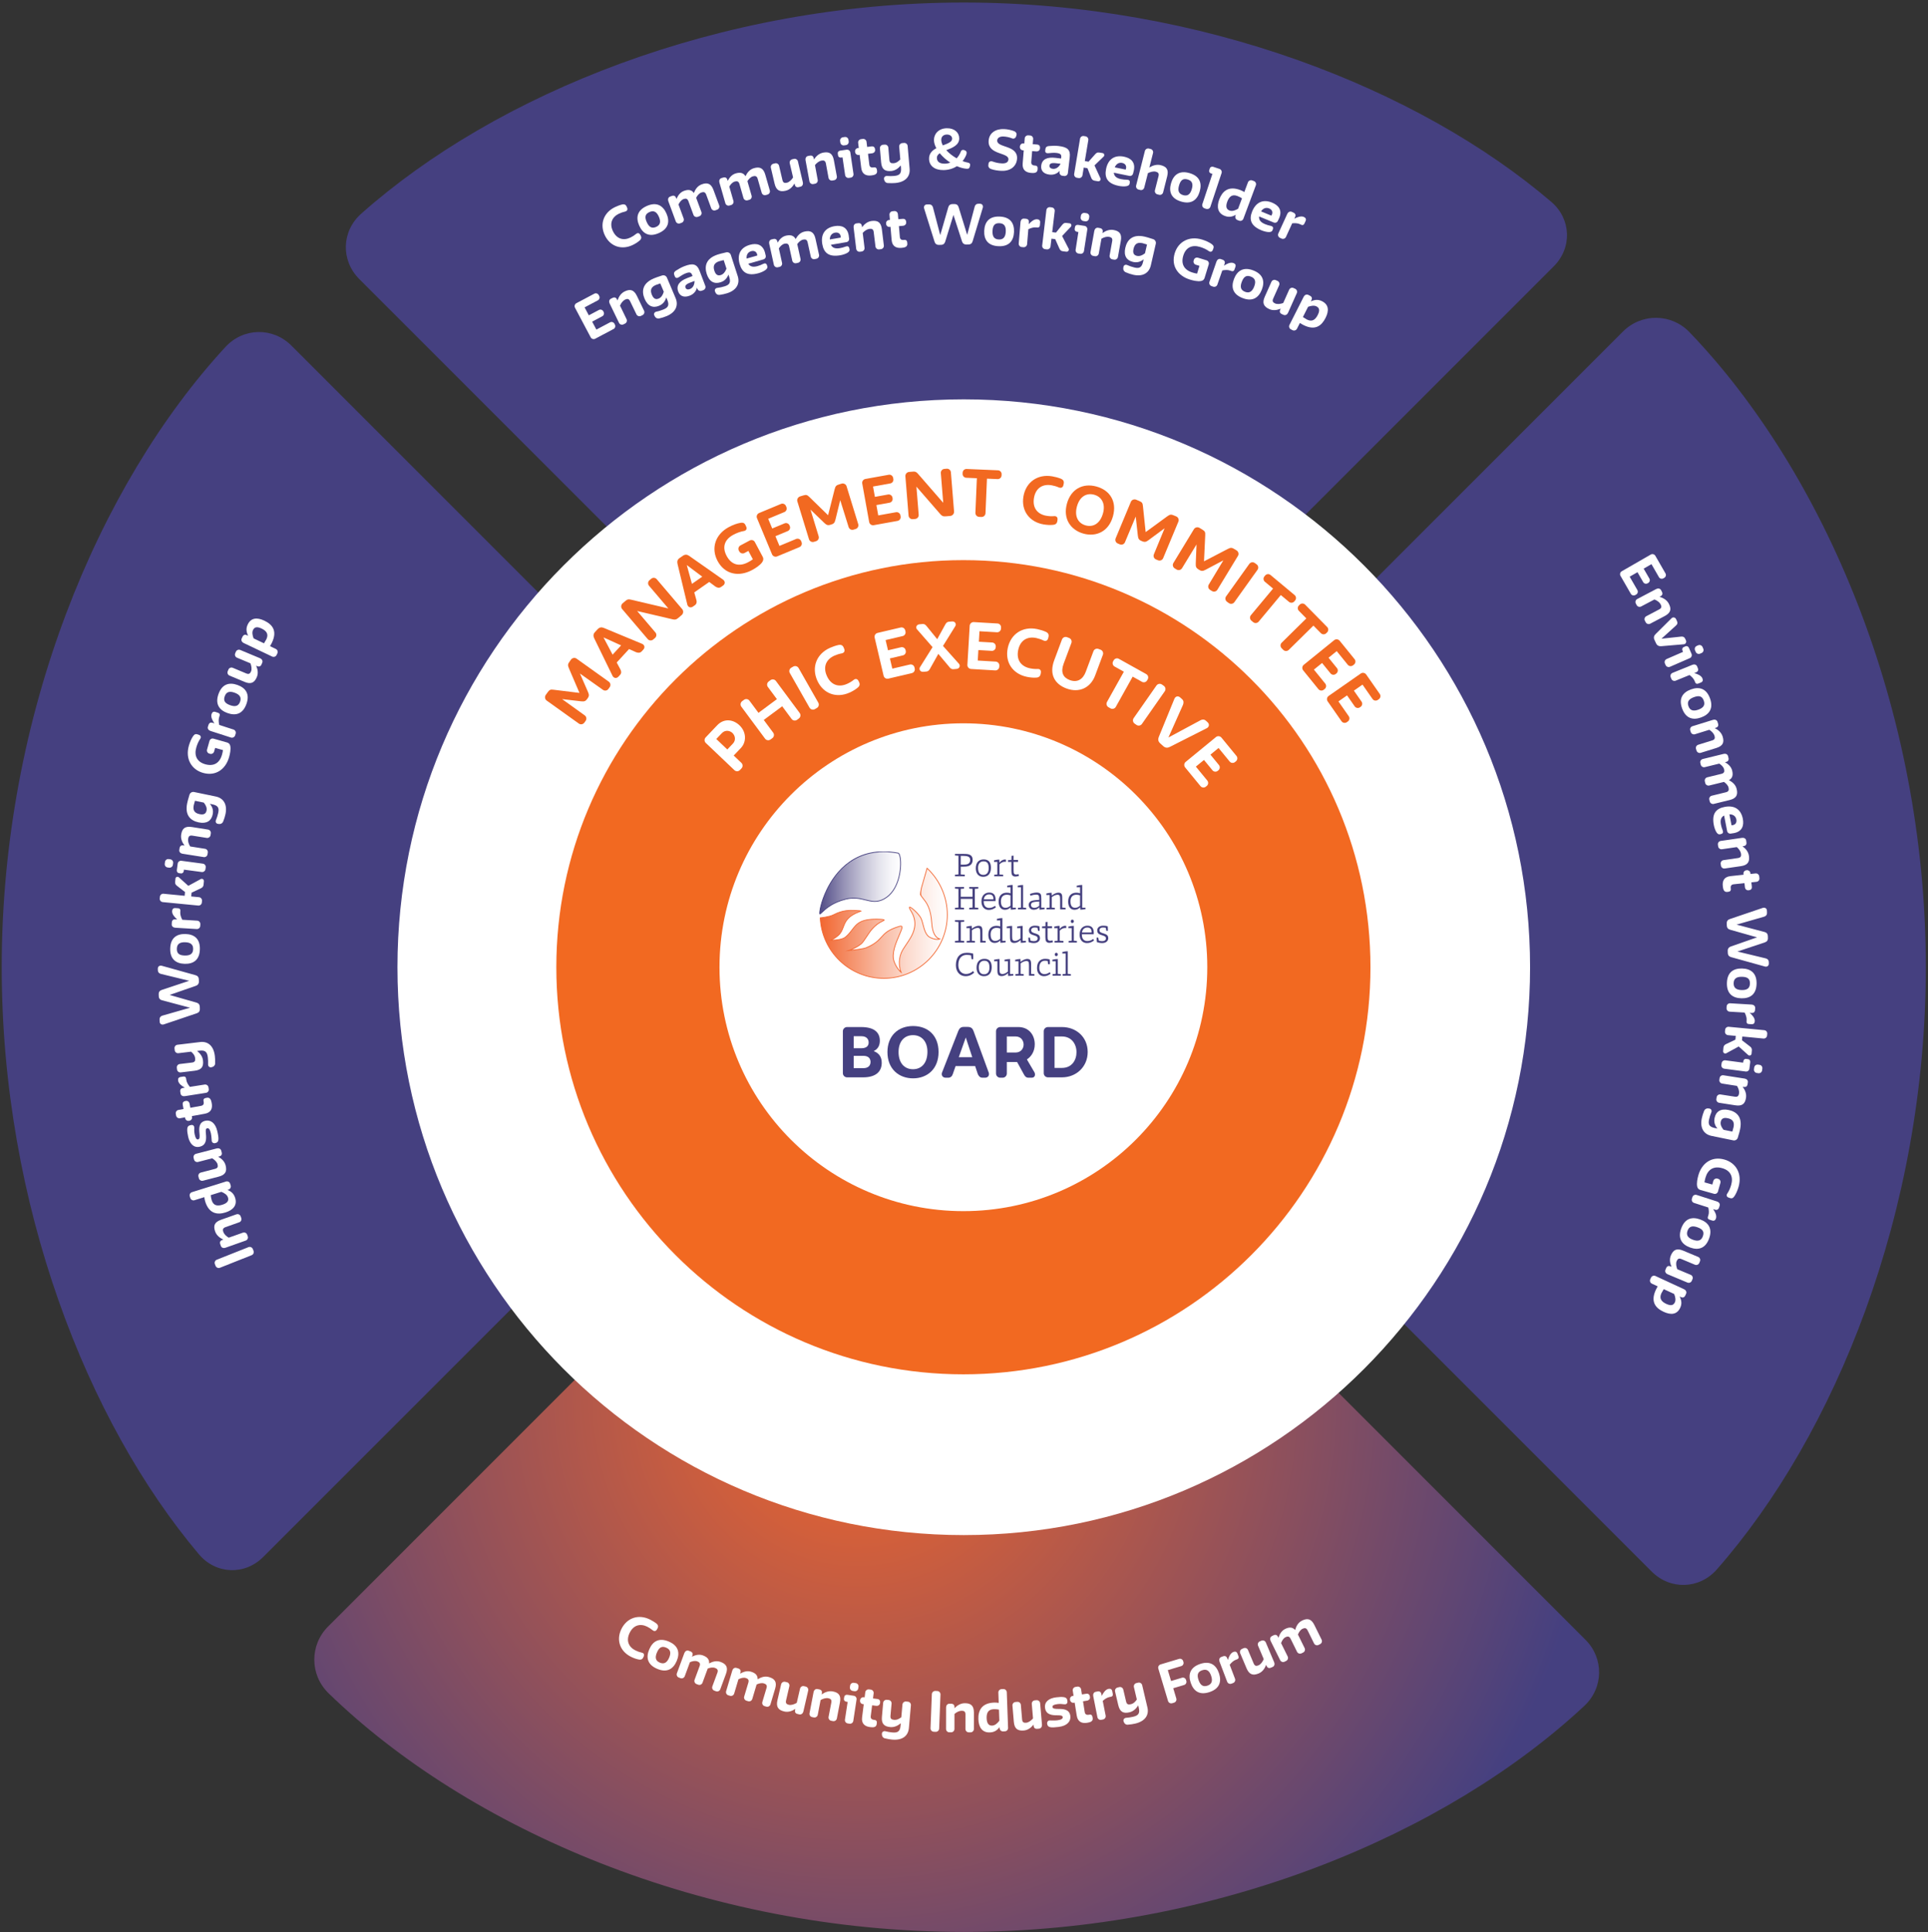
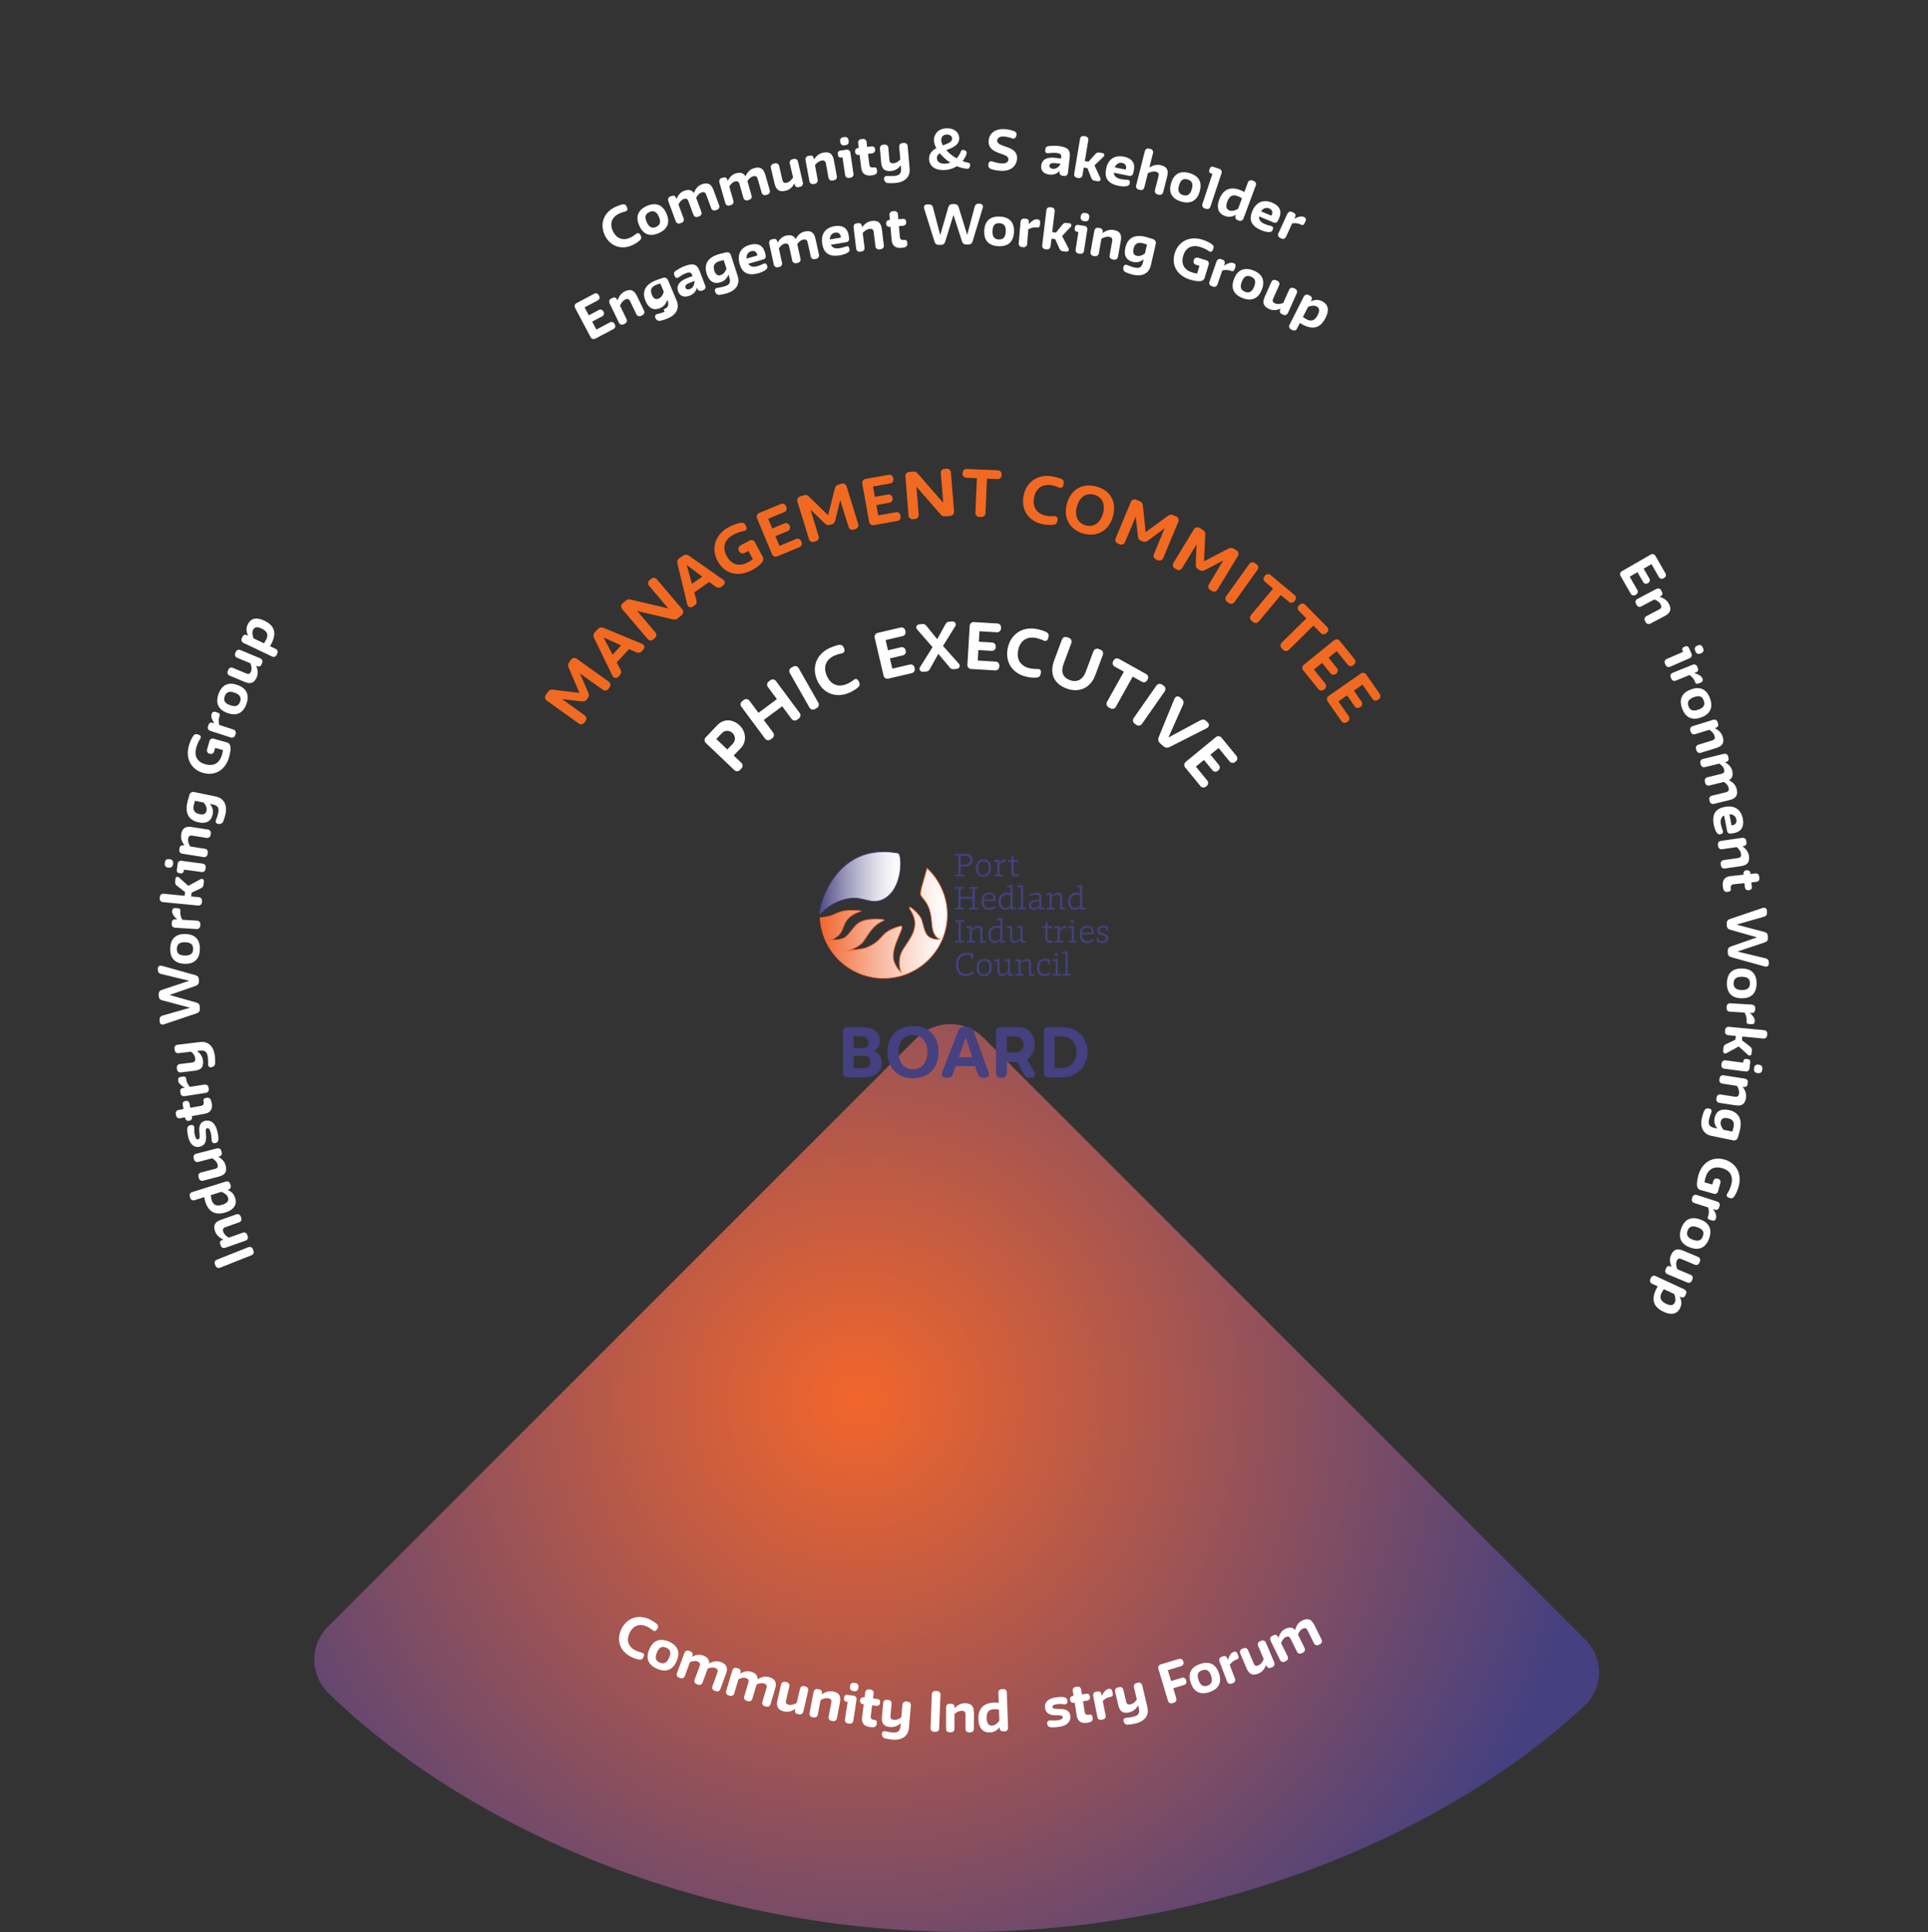
<svg xmlns="http://www.w3.org/2000/svg" id="a" viewBox="0 0 460 461">
  <rect x="0" y="0" width="460" height="461" fill="#333333" stroke="none" />
  <defs>
    <style>.l{fill:url(#i);}.m{fill:url(#f);}.n{fill:url(#c);}.o{fill:none;}.p{fill:#f26630;}.q{fill:#f26921;}.r{fill:#fff;}.s{fill:#45407f;}.t{fill:#454080;}.u{clip-path:url(#k);}.v{clip-path:url(#h);}.w{clip-path:url(#j);}.x{clip-path:url(#g);}.y{clip-path:url(#e);}.z{clip-path:url(#d);}.aa{clip-path:url(#b);}</style>
    <clipPath id="b">
      <path class="o" d="M218.68,247.639L78.277,388.042c-4.428,4.428-4.376,11.554,.115,15.917,33.183,32.233,89.486,56.944,151.554,56.944,60.416,0,115.37-23.416,148.068-53.94,4.578-4.273,4.7-11.326,.272-15.754L234.715,247.639c-2.214-2.214-5.116-3.321-8.018-3.321s-5.803,1.107-8.017,3.321" />
    </clipPath>
    <radialGradient id="c" cx="-74.832" cy="629.641" fx="-74.832" fy="629.641" r="1" gradientTransform="translate(13450.173 111783.883) scale(177.005 -177.005)" gradientUnits="userSpaceOnUse">
      <stop offset="0" stop-color="#f2662b" />
      <stop offset="1" stop-color="#454080" />
    </radialGradient>
    <clipPath id="d">
-       <rect class="o" x="-45.266" y="-51.428" width="550.243" height="566.987" />
-     </clipPath>
+       </clipPath>
    <clipPath id="e">
      <path class="o" d="M219.872,211.73c-.416,2.075-.349,1.555,.204,2.385,.554,.83,1.963,1.857,2.24,6.152,.229,3.57,1.89,3.728,1.89,3.728,0,0-.692,.415-2.259-.323-1.568-.737-1.568-3.412-2.259-4.704-.692-1.292-3.786-3.962-2.352-1.659,2.812,4.519-1.383,7.609-2.342,10.098-.957,2.49,0,4.546,0,4.546,0,0-1.041-.805-1.67-2.563-.984-2.752,1.845-7.009,1.891-8.162,.007-.184-.024-.415-.784-.184-4.858,1.476-3.258,3.197-7.792,5.072-.846,.349-4.15,.646-4.15,.646,0,0,1.521-.461,2.848-1.475,1.352-1.035,2.147-4.182,5.313-5.58,.497-.219,.396-.34-.529-.39-6.458-.349-5.839,2.094-8.37,4.217-1.201,1.006-4.519,.737-3.92,.737s1.224-.29,2.169-1.114c1.843-1.605,.567-3.958,5.005-5.644,.167-.064,.278-.104,.348-.129-.003,.01-.016,.018-.016,.018,0,0,.133-.055,.123-.055-.005,0-.034,.01-.107,.037,.012-.04-.076-.131-1.112-.167-1.337-.046-3.044-.184-5.349,1.014-1.045,.544-3.195,.737-3.195,.737,.385,8.036,7.021,14.434,15.153,14.434,8.378,0,15.169-6.792,15.169-15.171,0-4.381-1.857-8.328-4.827-11.098l-1.32,4.597Z" />
    </clipPath>
    <linearGradient id="f" x1="-74.019" y1="632.741" x2="-73.019" y2="632.741" gradientTransform="translate(2440.155 19406.598) scale(30.323 -30.323)" gradientUnits="userSpaceOnUse">
      <stop offset="0" stop-color="#f26630" />
      <stop offset=".125" stop-color="#f37d4f" />
      <stop offset=".439" stop-color="#f8b49a" />
      <stop offset=".701" stop-color="#fcdcd0" />
      <stop offset=".895" stop-color="#fef5f2" />
      <stop offset="1" stop-color="#fff" />
    </linearGradient>
    <clipPath id="g">
      <rect class="o" x="191.115" y="201.196" width="77.48" height="35.041" />
    </clipPath>
    <clipPath id="h">
      <path class="o" d="M198.17,210.624c-1.848,3.063-2.554,6.127-2.602,7.107v.184c.008,.111,.033,.158,.074,.132,.646-.415,2.121-2.536,6.179-3.551,1.865-.466,3.262-.153,4.533,.161,1.493,.368,2.81,.737,4.504-.161,4.711-2.493,4.417-10.789,3.413-10.973-1.23-.226-2.385-.331-3.467-.331-6.468,.001-10.392,3.717-12.634,7.432" />
    </clipPath>
    <linearGradient id="i" x1="-73.46" y1="634.873" x2="-72.46" y2="634.873" gradientTransform="translate(1614.469 12473.309) scale(19.315 -19.315)" gradientUnits="userSpaceOnUse">
      <stop offset="0" stop-color="#524c87" />
      <stop offset=".005" stop-color="#524c87" />
      <stop offset=".048" stop-color="#5c578e" />
      <stop offset=".296" stop-color="#9692b6" />
      <stop offset=".524" stop-color="#c3c1d5" />
      <stop offset=".724" stop-color="#e3e2ec" />
      <stop offset=".89" stop-color="#f7f7fa" />
      <stop offset="1" stop-color="#fff" />
    </linearGradient>
    <clipPath id="j">
      <rect class="o" x="195.485" y="203.155" width="69.534" height="30.392" />
    </clipPath>
    <clipPath id="k">
      <rect class="o" x="191.115" y="201.196" width="77.48" height="35.041" />
    </clipPath>
  </defs>
  <g class="aa">
    <rect class="n" x="27.519" y="244.318" width="355.195" height="216.585" />
  </g>
  <g class="z">
    <path class="t" d="M459.482,230.752c0-62.012-24.468-118.288-56.385-151.498-4.339-4.515-11.447-4.586-15.875-.158L250.75,215.568c-4.428,4.428-4.428,11.608,0,16.036,0,0-8.018-8.018,143.336,143.335,4.428,4.428,11.371,4.207,15.508-.494,28.213-32.057,49.888-85.333,49.888-143.693M69.52,82.444c-4.428-4.428-11.462-4.288-15.711,.312C23.592,115.475,.408,170.395,.408,230.752c0,56.702,20.463,108.604,47.051,140.057,4.043,4.783,10.91,5.07,15.338,.642L202.644,231.604c4.428-4.428,4.428-11.608,0-16.036L69.52,82.444Zm301.196-18.912c4.428-4.428,4.158-11.315-.603-15.383C338.664,21.277,286.716,.601,229.945,.601c-58.424,0-111.74,21.898-143.786,50.404-4.679,4.162-4.882,11.126-.454,15.554L218.679,199.533c4.428,4.428,11.608,4.428,16.036,0L370.716,63.532Z" />
    <path class="r" d="M229.945,366.229c74.622,0,135.115-60.655,135.115-135.477s-60.493-135.477-135.115-135.477S94.83,155.93,94.83,230.752s60.493,135.477,135.115,135.477" />
    <path class="q" d="M229.855,327.874c53.639,0,97.122-43.483,97.122-97.122s-43.483-97.122-97.122-97.122-97.122,43.483-97.122,97.122,43.483,97.122,97.122,97.122" />
    <path class="r" d="M229.855,288.943c32.138,0,58.191-26.053,58.191-58.191s-26.053-58.19-58.191-58.19-58.191,26.053-58.191,58.19,26.053,58.191,58.191,58.191" />
  </g>
  <g class="y">
    <rect class="m" x="195.697" y="207.133" width="30.322" height="26.269" />
  </g>
  <g class="x">
    <path class="p" d="M210.849,233.493c-8.159,0-14.855-6.378-15.245-14.521l-.004-.088,.088-.008c.022-.002,2.144-.198,3.161-.727,2.202-1.145,3.849-1.083,5.173-1.033l.222,.009c.807,.027,1.062,.088,1.149,.149,.007-.002,.013-.004,.019-.006h.001c.103-.028,.112-.007,.133,.045,.034,.088-.027,.113-.174,.174l-.005-.011c-.066,.024-.168,.063-.329,.124-2.788,1.059-3.28,2.357-3.755,3.613-.276,.728-.536,1.415-1.222,2.013-.57,.497-1.034,.813-1.459,.982,.926-.019,2.392-.161,3.089-.745,.674-.565,1.118-1.147,1.546-1.71,1.139-1.495,2.121-2.783,6.889-2.528,.733,.04,.885,.116,.909,.245,.023,.129-.122,.221-.348,.321-2.018,.892-3.069,2.515-3.914,3.82-.477,.736-.888,1.372-1.38,1.748-.777,.594-1.628,1.003-2.201,1.24,1.017-.109,2.827-.327,3.411-.569,2.125-.878,2.883-1.715,3.617-2.524,.822-.908,1.6-1.765,4.184-2.55,.407-.124,.659-.133,.793-.029,.118,.09,.112,.235,.11,.305-.016,.378-.303,1.045-.667,1.888-.799,1.85-1.893,4.383-1.229,6.239,.414,1.157,1.014,1.9,1.362,2.26-.227-.712-.588-2.366,.135-4.245,.255-.662,.735-1.366,1.244-2.112,1.403-2.058,3.15-4.619,1.105-7.904-.418-.673-.419-.864-.364-.962,.018-.031,.059-.087,.158-.084,.471,.005,2.223,1.69,2.717,2.612,.238,.445,.393,1.039,.558,1.669,.309,1.184,.659,2.525,1.66,2.996,.96,.452,1.582,.46,1.904,.405-.511-.228-1.493-1.018-1.667-3.721-.231-3.591-1.237-4.85-1.902-5.683-.125-.156-.232-.291-.321-.424-.103-.154-.188-.26-.257-.346-.308-.384-.303-.411-.021-1.816l.059-.292,1.363-4.749,.11,.102c3.087,2.878,4.857,6.948,4.857,11.166,0,8.416-6.846,15.262-15.262,15.262m-15.056-14.442c.429,8.002,7.025,14.258,15.056,14.258,8.314,0,15.078-6.764,15.078-15.078,0-4.117-1.707-8.091-4.689-10.927l-1.278,4.451-.057,.285q-.27,1.347-.016,1.664c.071,.089,.159,.199,.266,.359,.085,.127,.19,.259,.312,.412,.638,.799,1.707,2.137,1.942,5.786,.221,3.434,1.792,3.641,1.808,3.642l.274,.029-.236,.142c-.03,.018-.753,.431-2.346-.318-1.079-.508-1.441-1.894-1.76-3.116-.161-.619-.314-1.203-.541-1.629-.524-.978-2.304-2.585-2.564-2.514,.008,.001-.023,.129,.372,.763,2.108,3.388,.324,6.004-1.11,8.106-.503,.737-.977,1.433-1.224,2.074-.931,2.422-.012,4.453-.002,4.473l.159,.343-.299-.231c-.044-.033-1.071-.841-1.701-2.604-.688-1.924,.423-4.496,1.233-6.374,.343-.794,.638-1.479,.652-1.822,.004-.086-.007-.129-.037-.152-.046-.036-.188-.075-.628,.059-2.535,.77-3.296,1.61-4.101,2.498-.747,.824-1.519,1.676-3.683,2.571-.849,.351-4.041,.64-4.177,.652l-.891,.08,.856-.26c.015-.005,1.522-.469,2.82-1.46,.466-.357,.87-.98,1.337-1.702,.858-1.326,1.926-2.975,3.994-3.889,.13-.057,.191-.096,.22-.119-.061-.025-.233-.068-.716-.094-4.668-.254-5.579,.943-6.732,2.455-.435,.571-.884,1.162-1.574,1.74-1.104,.925-4.012,.808-4.101,.75l-.057-.038,.019-.066c.021-.071,.085-.071,.16-.071,.608,0,1.219-.316,2.109-1.092,.651-.568,.903-1.234,1.17-1.939,.467-1.234,.997-2.632,3.862-3.721,.05-.018,.094-.036,.135-.051-.143-.024-.403-.051-.87-.067l-.222-.008c-1.302-.049-2.923-.11-5.081,1.012-.941,.489-2.72,.695-3.141,.738" />
  </g>
  <g class="v">
    <rect class="l" x="195.568" y="203.192" width="20.001" height="14.881" />
  </g>
  <g class="w">
    <path class="s" d="M195.621,218.146c-.029,0-.056-.01-.079-.03-.247-.22,.244-3,1.68-5.941,1.987-4.07,6.845-10.618,17.064-8.743,.341,.062,.51,.713,.592,1.247,.348,2.258-.171,7.884-3.977,9.899-1.672,.886-3.012,.554-4.43,.203-1.274-.316-2.717-.673-4.628-.195-3.193,.798-4.767,2.279-5.613,3.074-.222,.209-.397,.374-.538,.464-.023,.015-.047,.022-.071,.022m15.209-14.858c-5.861,0-9.494,3.077-11.596,5.912-2.838,3.827-3.654,8.086-3.577,8.724,.118-.089,.266-.229,.446-.398,.859-.807,2.456-2.309,5.695-3.119,1.956-.489,3.423-.125,4.717,.195,1.443,.357,2.689,.665,4.3-.187,3.719-1.969,4.222-7.491,3.881-9.708-.118-.769-.312-1.07-.443-1.094-1.217-.223-2.357-.325-3.423-.325" />
  </g>
  <g class="u">
    <path class="s" d="M227.851,209.057v-.38l.822-.063v-4.458l-.822-.064v-.379h1.945c.466,0,.98,.016,1.312,.111,.624,.173,.956,.592,.956,1.32,0,.814-.418,1.304-1.067,1.494-.363,.102-.798,.126-1.233,.126h-.545v1.85l.972,.063v.38h-2.34Zm1.921-2.775c.332,0,.743-.024,1.012-.111,.403-.134,.696-.442,.696-1.019,0-.396-.182-.688-.562-.83-.245-.087-.608-.127-1.012-.127h-.687v2.087h.553Z" />
    <path class="s" d="M234.579,209.176c-1.107,0-1.763-.759-1.763-2.016,0-1.383,.712-2.126,1.874-2.126,1.177,0,1.739,.679,1.739,1.976,0,1.367-.641,2.166-1.85,2.166m.079-3.684c-.87,0-1.304,.648-1.304,1.534,0,1.241,.482,1.691,1.272,1.691,.728,0,1.265-.49,1.265-1.589,0-.948-.229-1.636-1.233-1.636" />
    <path class="s" d="M237.219,209.057v-.372l.735-.063v-2.996h-.79v-.363c.197-.064,.759-.19,1.257-.19l.031,.759c.229-.396,.775-.775,1.312-.775,.072,0,.166,.008,.245,.016v.537c-.063-.008-.213-.023-.268-.023-.475,0-.941,.237-1.281,.648v2.387l.885,.063v.372h-2.126Z" />
    <path class="s" d="M242.223,209.12c-.332,0-.601-.142-.743-.364-.119-.189-.174-.529-.174-1.011v-2.119h-.79v-.419c.245-.032,.561-.047,.798-.047,0-.056,.008-.459,.024-.989l.49-.039v1.028h1.067v.466h-1.067v2.032c0,.426,.039,.632,.118,.758,.079,.127,.245,.214,.475,.214,.174,0,.395-.032,.6-.079l.087,.411c-.26,.095-.569,.158-.885,.158" />
    <polygon class="s" points="227.852 216.962 227.852 216.583 228.674 216.519 228.674 212.061 227.852 211.998 227.852 211.618 230.01 211.618 230.01 211.998 229.22 212.061 229.22 213.942 232.042 213.942 232.042 212.061 231.243 211.998 231.243 211.618 233.409 211.618 233.409 211.998 232.579 212.061 232.579 216.519 233.409 216.583 233.409 216.962 231.243 216.962 231.243 216.583 232.042 216.519 232.042 214.44 229.22 214.44 229.22 216.519 230.01 216.583 230.01 216.962 227.852 216.962" />
    <path class="s" d="M235.914,217.081c-1.122,0-1.755-.846-1.755-2.032,0-1.455,.886-2.111,1.866-2.111,1.202,0,1.51,.807,1.51,1.716,0,.087-.008,.205-.016,.324h-2.822v.11c0,1.068,.577,1.518,1.304,1.518,.593,0,1.02-.221,1.407-.506l.198,.364c-.498,.364-.972,.617-1.692,.617m1.107-2.704c0-.514-.245-1.004-1.004-1.004-.609,0-1.178,.34-1.296,1.186h2.292c.008-.055,.008-.119,.008-.182" />
    <path class="s" d="M242.39,216.9c-.372,.071-.823,.118-1.234,.118l-.039-.561c-.332,.332-.751,.593-1.336,.593-.885,0-1.518-.625-1.518-1.961,0-1.573,.941-2.118,1.953-2.118,.3,0,.608,.039,.885,.158v-1.455h-.798v-.355c.45-.127,.893-.19,1.312-.198v5.431h.775v.348Zm-1.289-3.289c-.261-.095-.569-.158-.862-.158-.932,0-1.43,.585-1.43,1.573,0,1.241,.529,1.549,1.098,1.549,.53,0,.838-.221,1.194-.506v-2.458Z" />
    <path class="s" d="M242.863,216.962v-.372l.727-.063v-4.853h-.782v-.356c.419-.119,.885-.19,1.288-.19v5.399l.735,.063v.372h-1.968Z" />
    <path class="s" d="M249.227,216.891c-.269,.063-.814,.127-1.218,.127l-.039-.554c-.324,.356-.791,.577-1.328,.577-.822,0-1.194-.577-1.194-1.185,0-.459,.269-.799,.735-.949,.435-.134,1.115-.205,1.763-.221v-.285c0-.371-.039-.632-.126-.751-.119-.142-.261-.221-.657-.221-.316,0-.814,.087-1.335,.261l-.087-.419c.585-.214,1.193-.332,1.604-.332,.435,0,.791,.11,.949,.387,.119,.213,.15,.522,.15,1.107v2.11h.783v.348Zm-1.273-1.818c-.537,.016-1.162,.071-1.502,.19-.292,.103-.474,.308-.474,.593,0,.49,.348,.727,.79,.727,.459,0,.862-.19,1.186-.506v-1.004Z" />
    <path class="s" d="M249.693,216.962v-.372l.735-.063v-3.004h-.79v-.355c.34-.095,.909-.19,1.257-.19l.039,.688c.451-.404,1.115-.704,1.597-.704,.561,0,.807,.261,.877,.711,.032,.23,.032,.491,.032,.933v1.921l.791,.063v.372h-1.297v-2.221c0-.459-.024-.751-.063-.925-.056-.229-.229-.356-.546-.356-.363,0-.845,.15-1.391,.569v2.498l.735,.063v.372h-1.976Z" />
    <path class="s" d="M258.982,216.9c-.372,.071-.822,.118-1.233,.118l-.04-.561c-.332,.332-.751,.593-1.336,.593-.886,0-1.518-.625-1.518-1.961,0-1.573,.941-2.118,1.953-2.118,.3,0,.609,.039,.885,.158v-1.455h-.798v-.355c.45-.127,.893-.19,1.312-.198v5.431h.775v.348Zm-1.289-3.289c-.26-.095-.569-.158-.862-.158-.932,0-1.43,.585-1.43,1.573,0,1.241,.53,1.549,1.099,1.549,.529,0,.838-.221,1.193-.506v-2.458Z" />
    <polygon class="s" points="227.852 224.867 227.852 224.488 228.674 224.424 228.674 219.967 227.852 219.903 227.852 219.523 230.05 219.523 230.05 219.903 229.227 219.967 229.227 224.424 230.05 224.488 230.05 224.867 227.852 224.867" />
    <path class="s" d="M230.642,224.867v-.371l.735-.064v-3.004h-.79v-.355c.34-.095,.909-.19,1.257-.19l.039,.688c.451-.404,1.115-.704,1.597-.704,.561,0,.806,.261,.877,.712,.032,.229,.032,.49,.032,.932v1.921l.79,.064v.371h-1.296v-2.221c0-.459-.024-.751-.063-.925-.056-.229-.229-.356-.546-.356-.363,0-.845,.15-1.391,.569v2.498l.735,.064v.371h-1.976Z" />
    <path class="s" d="M239.931,224.804c-.372,.072-.823,.119-1.234,.119l-.039-.561c-.332,.332-.751,.593-1.336,.593-.886,0-1.518-.625-1.518-1.961,0-1.573,.941-2.118,1.953-2.118,.3,0,.608,.039,.885,.158v-1.455h-.798v-.355c.45-.127,.893-.19,1.312-.198v5.431h.775v.347Zm-1.289-3.288c-.261-.095-.569-.158-.862-.158-.932,0-1.43,.585-1.43,1.573,0,1.241,.529,1.549,1.098,1.549,.53,0,.838-.221,1.194-.506v-2.458Z" />
    <path class="s" d="M243.543,224.931l-.039-.664c-.443,.411-.949,.696-1.51,.696-.633,0-.909-.293-.981-.759-.039-.23-.039-.514-.039-.901v-1.882h-.783v-.356c.396-.094,.917-.174,1.289-.174v2.301c0,.419,.023,.688,.055,.861,.055,.277,.301,.419,.648,.419,.364,0,.807-.173,1.297-.592v-2.459h-.814v-.356c.426-.102,.917-.174,1.328-.174v3.574h.782v.347c-.356,.072-.822,.119-1.233,.119" />
-     <path class="s" d="M245.733,223.682l.134,.719c.261,.079,.562,.135,.807,.135,.569,0,.901-.269,.901-.648,0-.309-.119-.498-.688-.688l-.569-.182c-.593-.198-.822-.545-.822-1.067,0-.593,.482-1.107,1.431-1.107,.395,0,.759,.048,1.059,.135,.047,.229,.055,.735,.055,1.09h-.371l-.135-.719c-.237-.063-.474-.071-.664-.071-.632,0-.845,.34-.845,.624,0,.293,.118,.506,.592,.664l.625,.206c.648,.205,.885,.545,.885,1.036,0,.664-.521,1.177-1.454,1.177-.435,0-.909-.094-1.249-.213-.048-.253-.071-.656-.071-1.091h.379Z" />
    <path class="s" d="M250.334,224.931c-.332,0-.601-.142-.743-.364-.119-.189-.174-.529-.174-1.012v-2.118h-.791v-.419c.246-.032,.562-.047,.799-.047,0-.056,.008-.459,.024-.989l.49-.039v1.028h1.067v.466h-1.067v2.032c0,.426,.039,.632,.118,.758,.079,.127,.245,.214,.475,.214,.174,0,.395-.032,.6-.079l.087,.411c-.261,.095-.569,.158-.885,.158" />
    <path class="s" d="M251.598,224.867v-.371l.735-.064v-2.996h-.79v-.363c.197-.064,.759-.19,1.257-.19l.031,.759c.229-.395,.775-.775,1.312-.775,.072,0,.166,.008,.245,.016v.537c-.062-.007-.213-.023-.268-.023-.474,0-.941,.237-1.281,.648v2.387l.885,.064v.371h-2.126Z" />
    <path class="s" d="M254.958,224.868v-.372l.735-.063v-3.004h-.79v-.363c.419-.103,.925-.182,1.296-.182v3.549l.735,.063v.372h-1.976Zm.877-4.672c-.166,0-.355-.095-.355-.387,0-.277,.173-.404,.363-.404,.198,0,.364,.103,.364,.404,0,.268-.166,.387-.372,.387" />
    <path class="s" d="M259.337,224.986c-1.122,0-1.754-.845-1.754-2.031,0-1.455,.885-2.111,1.865-2.111,1.202,0,1.51,.807,1.51,1.716,0,.087-.008,.205-.016,.324h-2.822v.11c0,1.068,.577,1.518,1.304,1.518,.593,0,1.02-.221,1.407-.506l.198,.364c-.498,.364-.972,.616-1.692,.616m1.107-2.703c0-.514-.245-1.004-1.004-1.004-.608,0-1.177,.34-1.296,1.186h2.293c.007-.056,.007-.119,.007-.182" />
    <path class="s" d="M262.025,223.682l.135,.719c.26,.079,.561,.135,.806,.135,.569,0,.901-.269,.901-.648,0-.309-.119-.498-.688-.688l-.569-.182c-.593-.198-.822-.545-.822-1.067,0-.593,.482-1.107,1.431-1.107,.395,0,.759,.048,1.059,.135,.047,.229,.055,.735,.055,1.09h-.371l-.134-.719c-.238-.063-.475-.071-.665-.071-.632,0-.845,.34-.845,.624,0,.293,.118,.506,.592,.664l.625,.206c.648,.205,.885,.545,.885,1.036,0,.664-.522,1.177-1.454,1.177-.435,0-.909-.094-1.249-.213-.048-.253-.071-.656-.071-1.091h.379Z" />
    <path class="s" d="M230.365,232.891c-1.296,0-2.3-.98-2.3-2.632,0-1.874,.956-2.949,2.6-2.949,.672,0,1.147,.095,1.502,.182,.04,.166,.04,.482,.04,1.344h-.411l-.111-.909c-.261-.071-.585-.119-1.051-.119-1.044,0-1.992,.68-1.992,2.411,0,1.344,.79,2.15,1.834,2.15,.64,0,1.178-.237,1.691-.695l.261,.363c-.529,.506-1.178,.854-2.063,.854" />
    <path class="s" d="M234.761,232.892c-1.107,0-1.763-.759-1.763-2.016,0-1.383,.712-2.126,1.874-2.126,1.177,0,1.739,.679,1.739,1.976,0,1.367-.641,2.166-1.85,2.166m.079-3.684c-.87,0-1.304,.648-1.304,1.534,0,1.241,.482,1.691,1.272,1.691,.728,0,1.265-.49,1.265-1.589,0-.948-.229-1.636-1.233-1.636" />
    <path class="s" d="M240.539,232.836l-.039-.664c-.443,.411-.949,.696-1.51,.696-.633,0-.909-.293-.981-.759-.039-.23-.039-.514-.039-.901v-1.882h-.783v-.356c.396-.094,.917-.174,1.289-.174v2.301c0,.419,.023,.688,.055,.862,.055,.276,.301,.419,.648,.419,.364,0,.807-.174,1.297-.593v-2.459h-.814v-.356c.426-.102,.917-.174,1.328-.174v3.574h.782v.347c-.356,.072-.822,.119-1.233,.119" />
    <path class="s" d="M242.263,232.773v-.372l.735-.063v-3.004h-.79v-.355c.34-.095,.909-.19,1.257-.19l.039,.688c.451-.404,1.115-.704,1.597-.704,.561,0,.806,.261,.877,.712,.032,.229,.032,.49,.032,.932v1.921l.79,.063v.372h-1.296v-2.221c0-.459-.024-.751-.063-.925-.056-.229-.229-.356-.546-.356-.363,0-.845,.15-1.391,.569v2.498l.735,.063v.372h-1.976Z" />
    <path class="s" d="M249.069,232.891c-.972,0-1.644-.703-1.644-1.937,0-1.494,.814-2.205,1.937-2.205,.387,0,.782,.047,1.09,.15,.04,.174,.04,.656,.04,1.138h-.427l-.103-.759c-.213-.055-.442-.071-.656-.071-.861,0-1.344,.617-1.344,1.7,0,.98,.514,1.494,1.218,1.494,.513,0,.853-.166,1.288-.459l.19,.356c-.466,.356-.949,.593-1.589,.593" />
    <path class="s" d="M251.133,232.773v-.372l.735-.063v-3.004h-.791v-.363c.419-.103,.925-.182,1.297-.182v3.549l.735,.063v.372h-1.976Zm.877-4.672c-.166,0-.356-.095-.356-.387,0-.277,.174-.403,.364-.403,.198,0,.364,.102,.364,.403,0,.268-.166,.387-.372,.387" />
    <path class="s" d="M253.52,232.773v-.372l.728-.063v-4.853h-.783v-.356c.419-.119,.885-.19,1.289-.19v5.399l.735,.063v.372h-1.969Z" />
  </g>
  <g>
    <path class="t" d="M202.105,257.024c-.555,0-1.005-.45-1.005-.99v-10.02c0-.54,.45-.99,1.005-.99h3.345c3.15,0,4.47,1.29,4.47,3.271,0,1.125-.45,1.979-1.47,2.475,1.35,.495,1.92,1.47,1.92,2.79,0,2.01-1.305,3.465-4.455,3.465h-3.81Zm1.575-9.81v2.865h1.86c1.229,0,1.71-.601,1.71-1.365,0-.795-.495-1.5-1.71-1.5h-1.86Zm0,4.68v2.94h2.31c1.23,0,1.71-.69,1.71-1.485,0-.78-.465-1.455-1.71-1.455h-2.31Z" />
    <path class="t" d="M211.735,250.995c0-3.87,2.52-6.21,6.12-6.21,3.525,0,6.075,2.234,6.075,6.194,0,4.11-2.76,6.285-6.075,6.285-3.36,0-6.12-2.19-6.12-6.27Zm2.655,0c0,2.67,1.455,4.095,3.435,4.095,1.995,0,3.45-1.425,3.45-4.17,0-2.535-1.455-3.96-3.435-3.96-1.995,0-3.45,1.395-3.45,4.035Z" />
    <path class="t" d="M235.899,255.885c.195,.555-.075,1.229-.885,1.229h-.585c-.615,0-.93-.39-1.14-.885l-.631-1.89h-4.664l-.66,1.89c-.165,.495-.495,.885-1.11,.885h-.585c-.795,0-1.095-.675-.885-1.229l3.885-9.93c.225-.57,.585-.96,1.26-.96h.99c.825,0,1.169,.39,1.379,.96l3.63,9.93Zm-7.139-3.675h3.209l-1.545-4.695-1.665,4.695Z" />
    <path class="t" d="M242.665,253.364h-2.445v2.745c0,.555-.45,1.005-1.005,1.005h-.57c-.555,0-1.005-.45-1.005-1.005v-10.095c0-.54,.45-.99,1.005-.99h4.305c2.58,0,3.931,1.95,3.931,4.11,0,1.635-.78,2.91-1.875,3.615l1.8,3.074c.239,.405,.225,1.29-.66,1.29h-.75c-.6,0-.87-.345-1.14-.854l-1.59-2.896Zm-2.445-6.09v3.825h2.1c1.29,0,1.905-.99,1.905-1.89,0-.931-.615-1.936-1.905-1.936h-2.1Z" />
    <path class="t" d="M250.03,257.024c-.556,0-1.005-.45-1.005-.99v-10.02c0-.54,.449-.99,1.005-.99h3.345c3.375,0,6.135,2.355,6.135,5.955,0,3.555-2.76,6.045-6.135,6.045h-3.345Zm1.574-9.75v7.5h1.771c2.37,0,3.465-1.859,3.465-3.75,0-1.935-1.17-3.75-3.465-3.75h-1.771Z" />
  </g>
  <path class="r" d="M176.546,183.704c-.356,.375-.951,.391-1.327,.033l-6.83-6.497c-.366-.348-.381-.942-.023-1.318l.367-.386,.049-.051,2.326-2.446c1.66-1.746,3.85-1.404,5.32-.004,1.735,1.65,1.656,4.031,.353,5.401l-1.728,1.817,1.826,1.738c.377,.357,.391,.951,.033,1.327l-.366,.386Zm-5.644-7.398l2.628,2.5,1.323-1.391c.83-.873,.504-1.974-.104-2.553-.589-.56-1.705-.81-2.525,.053l-1.322,1.391Z" />
  <path class="r" d="M190.179,171.719c-.416,.309-1.004,.222-1.312-.194l-2.245-3.026-4.398,3.264,2.245,3.026c.309,.416,.222,1.003-.195,1.312l-.427,.317c-.416,.309-1.005,.222-1.313-.194l-5.659-7.627c-.309-.417-.222-1.004,.194-1.313l.428-.317c.416-.309,1.004-.222,1.312,.195l2.154,2.902,4.398-3.264-2.154-2.902c-.309-.417-.221-1.004,.195-1.313l.427-.317c.405-.301,.993-.214,1.302,.203l5.659,7.627c.31,.416,.222,1.004-.183,1.305l-.428,.317Z" />
  <path class="r" d="M194.422,169.178c-.451,.256-1.023,.099-1.28-.352l-4.697-8.254c-.257-.451-.1-1.023,.351-1.279l.463-.264c.45-.256,1.023-.1,1.28,.352l4.697,8.254c.257,.45,.099,1.023-.352,1.279l-.462,.264Z" />
  <path class="r" d="M204.822,162.438l.145,.288c.293,.621,.058,1.019-.326,1.329-.513,.43-1.189,.84-1.943,1.178-3.118,1.399-6.288,.287-7.703-2.87-1.41-3.145-.222-6.348,3.025-7.804,.625-.281,1.395-.55,2.098-.696,.486-.08,.934,.027,1.177,.639l.131,.326c.231,.586-.122,.96-.59,1.047-.639,.118-1.255,.317-1.767,.547-1.942,.871-2.775,2.642-1.789,4.84,.991,2.211,2.867,2.767,4.836,1.884,.588-.264,1.096-.568,1.582-.956,.357-.298,.853-.29,1.125,.249Z" />
  <path class="r" d="M218.243,159.489c.115,.491-.201,.982-.678,1.095l-5.032,1.182-.068,.016-.519,.122c-.504,.118-1.009-.194-1.125-.686l-2.139-9.109c-.115-.491,.198-.996,.702-1.114l.519-.122,.068-.017,4.923-1.155c.478-.112,.966,.19,1.081,.681l.063,.273c.116,.491-.187,.979-.664,1.092l-4.078,.957,.573,2.441,3.109-.73c.478-.112,.966,.19,1.078,.668l.045,.19c.112,.478-.19,.966-.668,1.078l-3.109,.73,.573,2.44,4.187-.983c.478-.112,.979,.188,1.092,.664l.066,.287Z" />
  <path class="r" d="M222.496,154.387l-3.7-4.234c-.373-.402-.186-1.15,.582-1.217l.712-.062c.6-.052,.858,.334,1.174,.728l2.347,2.889,1.784-3.248c.242-.442,.431-.867,1.03-.919l.712-.062c.768-.066,1.082,.638,.799,1.098l-2.947,4.742,3.815,4.266c.359,.404,.171,1.152-.583,1.218l-.712,.062c-.6,.052-.872-.333-1.174-.728l-2.461-2.922-1.851,3.297c-.229,.441-.431,.867-1.031,.919l-.712,.062c-.753,.065-1.083-.651-.785-1.099l3.001-4.789Z" />
  <path class="r" d="M238.416,159.086c-.03,.503-.473,.884-.963,.855l-5.159-.304-.07-.005-.531-.031c-.518-.03-.913-.475-.883-.979l.55-9.34c.03-.504,.475-.898,.992-.868l.531,.031,.07,.005,5.048,.297c.489,.029,.871,.458,.841,.961l-.017,.279c-.029,.505-.459,.887-.948,.857l-4.181-.246-.147,2.502,3.188,.188c.49,.029,.871,.459,.843,.948l-.012,.195c-.029,.49-.458,.872-.948,.843l-3.188-.188-.147,2.502,4.293,.253c.489,.028,.885,.46,.855,.949l-.017,.294Z" />
  <path class="r" d="M248.344,160.459l-.052,.318c-.128,.675-.553,.858-1.044,.883-.669,.046-1.457-.019-2.266-.188-3.345-.702-5.255-3.466-4.544-6.852,.708-3.373,3.553-5.265,7.035-4.534,.671,.142,1.452,.376,2.106,.671,.439,.221,.738,.57,.576,1.209l-.086,.34c-.157,.61-.663,.705-1.093,.5-.585-.28-1.201-.48-1.749-.596-2.084-.438-3.799,.505-4.294,2.862-.498,2.372,.693,3.925,2.804,4.368,.631,.132,1.221,.185,1.842,.157,.465-.031,.86,.266,.764,.861Z" />
  <path class="r" d="M260.881,155.368c.181-.486,.722-.732,1.207-.551l.499,.186c.485,.182,.732,.722,.551,1.208l-1.848,4.947c-1.083,2.9-3.768,4.243-6.864,3.087-2.704-1.01-4.183-3.295-2.898-6.732l1.848-4.948c.181-.485,.722-.731,1.194-.556l.498,.187c.485,.181,.732,.722,.552,1.207l-1.843,4.935c-.755,2.021-.158,3.306,1.456,3.908,1.837,.687,3.164-.225,3.806-1.943l1.843-4.934Z" />
  <path class="r" d="M273.698,162.309c-.246,.441-.799,.598-1.239,.352l-2.213-1.235-4.021,7.203c-.254,.453-.824,.614-1.277,.362l-.465-.26c-.453-.253-.615-.824-.361-1.277l4.021-7.203-2.215-1.236c-.439-.246-.596-.798-.35-1.239l.137-.244c.245-.44,.798-.597,1.238-.352l6.531,3.646c.439,.246,.596,.799,.351,1.239l-.137,.244Z" />
  <path class="r" d="M270.711,172.634c-.425-.298-.528-.882-.23-1.308l5.441-7.783c.298-.424,.883-.527,1.308-.23l.437,.305c.424,.297,.527,.883,.23,1.307l-5.442,7.783c-.298,.426-.883,.528-1.308,.231l-.436-.305Z" />
  <path class="r" d="M280.205,166.701c.213-.507,.812-.814,1.383-.298l.438,.396c.426,.386,.399,.853,.234,1.327l-3.487,7.819,7.61-4.089c.425-.238,.898-.302,1.324,.084l.404,.365c.551,.498,.326,1.145-.158,1.406l-8.821,4.467c-.493,.253-1.034,.33-1.597-.178l-.736-.668c-.541-.488-.528-1.045-.306-1.561l3.712-9.071Z" />
  <path class="r" d="M287.705,187.675c-.39,.32-.971,.252-1.282-.127l-3.278-3.996-.045-.053-.338-.412c-.328-.4-.27-.991,.121-1.312l7.232-5.935c.391-.32,.98-.263,1.311,.138l.338,.411,.043,.055,3.208,3.908c.312,.379,.255,.951-.135,1.271l-.217,.179c-.39,.32-.962,.264-1.272-.116l-2.656-3.237-1.938,1.591,2.025,2.469c.312,.379,.255,.95-.124,1.262l-.152,.124c-.379,.312-.951,.255-1.262-.124l-2.025-2.469-1.938,1.591,2.728,3.323c.312,.379,.264,.962-.115,1.273l-.228,.187Z" />
  <path class="q" d="M140.109,166.738c-.342,.479-.64,.678-1.43,.579l-4.565-.527,5.393,3.874c.422,.301,.52,.887,.218,1.309l-.31,.433c-.302,.421-.888,.519-1.31,.217l-7.68-5.492c-.422-.301-.514-.918-.205-1.351l.424-.593c.465-.649,.682-.736,1.482-.628l6.129,.75-2.51-5.859c-.352-.785-.237-1.065,.154-1.612l.334-.468c.301-.421,.904-.542,1.326-.24l7.69,5.5c.422,.301,.519,.888,.218,1.309l-.31,.433c-.302,.422-.88,.507-1.302,.206l-5.485-3.888,1.927,4.409c.334,.739,.219,1.068-.123,1.547l-.066,.092Z" />
  <path class="q" d="M153.2,153.598c.505,.217,.798,.829,.286,1.385l-.371,.402c-.389,.423-.855,.393-1.328,.225l-1.697-.764-2.951,3.206,.882,1.649c.235,.426,.295,.899-.094,1.322l-.37,.402c-.503,.546-1.156,.326-1.404-.169l-4.367-8.95c-.248-.516-.289-1.01,.138-1.473l.626-.68c.521-.567,1.008-.558,1.533-.341l9.118,3.787Zm-7.04,2.582l2.029-2.206-4.203-1.908,2.174,4.114Z" />
  <path class="q" d="M161.777,147.465c-.438,.372-.748,.417-1.324,.281l-8.436-1.979,4.367,5.13c.326,.384,.279,.977-.115,1.313l-.428,.363c-.383,.327-.977,.278-1.303-.105l-6.102-7.167c-.354-.416-.285-1.026,.119-1.371l.684-.581c.437-.373,.689-.422,1.256-.297l8.964,2.102-4.613-5.419c-.327-.384-.28-.977,.104-1.303l.426-.363c.385-.327,.978-.279,1.305,.104l6.074,7.136c.372,.437,.301,1.068-.115,1.422l-.863,.735Z" />
  <path class="q" d="M172.524,138.293c.446,.321,.601,.981-.021,1.415l-.447,.312c-.473,.329-.922,.198-1.347-.069l-1.493-1.111-3.572,2.492,.504,1.8c.139,.467,.094,.942-.377,1.271l-.448,.312c-.608,.425-1.198,.068-1.335-.469l-2.33-9.681c-.131-.557-.064-1.048,.453-1.409l.758-.529c.632-.441,1.105-.326,1.57-.002l8.085,5.667Zm-7.432,1l2.459-1.715-3.692-2.771,1.233,4.486Z" />
  <path class="q" d="M177.891,125.326l.159,.359c.199,.434,.023,.908-.563,.999-.829,.141-1.654,.438-2.521,.899-2.063,1.1-2.738,2.903-1.611,5.018,1.152,2.163,3.008,2.667,5.134,1.533,.384-.204,.76-.42,1.135-.7l-1.066-2.002-.939,.5c-.433,.23-.995,.07-1.232-.376l-.112-.21c-.23-.433-.051-.989,.383-1.219l2.213-1.179c.445-.237,.994-.07,1.225,.362l1.865,3.5c.263,.493,.154,.916-.111,1.312-.55,.785-1.647,1.465-2.463,1.9-3.004,1.601-6.413,1.13-8.191-2.208-1.568-2.942-.639-6.293,2.724-8.085,.952-.507,1.964-.872,2.769-.999,.718-.112,.994,.137,1.206,.595Z" />
  <path class="q" d="M191.24,129.333c.193,.465-.039,1.002-.492,1.19l-4.771,1.985-.064,.027-.492,.204c-.479,.199-1.027-.027-1.222-.494l-3.593-8.639c-.194-.466,.033-1.015,.512-1.214l.49-.204,.065-.027,4.669-1.942c.453-.188,.984,.031,1.178,.496l.107,.259c.193,.466-.025,.998-.479,1.186l-3.867,1.609,.963,2.314,2.949-1.227c.453-.188,.983,.03,1.172,.483l.075,.181c.188,.453-.03,.984-.483,1.173l-2.948,1.227,.962,2.314,3.971-1.652c.453-.188,.997,.025,1.186,.478l.113,.272Z" />
  <path class="q" d="M198.18,125.184c-.562,.173-.92,.151-1.487-.406l-3.312-3.188,1.939,6.351c.152,.496-.125,1.021-.621,1.173l-.509,.157c-.495,.152-1.021-.126-1.173-.621l-2.776-9.023c-.153-.496,.148-1.042,.656-1.199l.696-.214c.764-.234,.988-.173,1.56,.399l4.419,4.312,1.558-6.18c.196-.838,.457-.991,1.1-1.188l.549-.169c.495-.152,1.048,.117,1.2,.612l2.781,9.037c.152,.495-.126,1.021-.621,1.173l-.509,.156c-.496,.152-1.008-.129-1.16-.625l-2.004-6.418-1.142,4.675c-.182,.789-.475,.981-1.037,1.154l-.107,.033Z" />
  <path class="q" d="M214.879,123.214c.089,.496-.252,.971-.735,1.058l-5.087,.916-.069,.013-.523,.094c-.51,.092-.998-.247-1.087-.744l-1.658-9.209c-.09-.496,.25-.984,.76-1.076l.523-.094,.069-.013,4.977-.896c.482-.087,.954,.241,1.044,.737l.05,.275c.089,.497-.239,.968-.722,1.055l-4.122,.742,.444,2.468,3.144-.566c.482-.086,.954,.241,1.041,.724l.035,.193c.086,.482-.241,.954-.724,1.041l-3.144,.566,.444,2.467,4.232-.762c.483-.087,.968,.238,1.055,.721l.053,.29Z" />
  <path class="q" d="M225.575,123.188c-.573,.046-.852-.1-1.239-.547l-5.687-6.538,.543,6.716c.041,.502-.344,.955-.86,.997l-.559,.046c-.503,.04-.955-.346-.996-.848l-.76-9.383c-.044-.544,.369-.999,.899-1.042l.894-.072c.572-.046,.806,.062,1.192,.494l6.043,6.945-.574-7.093c-.04-.503,.345-.956,.847-.996l.559-.046c.503-.04,.956,.344,.996,.847l.756,9.341c.047,.572-.379,1.043-.924,1.087l-1.13,.092Z" />
  <path class="q" d="M238.959,113.428c-.021,.504-.443,.893-.947,.871l-2.533-.107-.351,8.243c-.022,.519-.46,.92-.978,.897l-.532-.022c-.518-.021-.919-.459-.897-.978l.35-8.243-2.533-.107c-.504-.021-.893-.444-.871-.948l.012-.279c.021-.504,.444-.893,.948-.871l7.474,.317c.504,.021,.892,.444,.871,.948l-.013,.279Z" />
  <path class="q" d="M252.312,123.967l-.039,.32c-.101,.68-.519,.88-1.009,.924-.665,.072-1.456,.038-2.271-.099-3.37-.57-5.389-3.256-4.812-6.667,.574-3.397,3.343-5.401,6.851-4.809,.677,.114,1.467,.318,2.131,.587,.449,.204,.762,.541,.624,1.186l-.072,.343c-.133,.616-.636,.73-1.072,.543-.596-.257-1.22-.433-1.772-.526-2.099-.354-3.775,.654-4.176,3.03-.404,2.39,.847,3.894,2.974,4.253,.636,.107,1.228,.137,1.847,.085,.463-.05,.87,.232,.797,.83Z" />
  <path class="q" d="M254.559,120.149c.959-3.485,3.808-4.968,7.049-4.076,3.174,.872,4.917,3.517,3.937,7.081-1.018,3.702-4.042,4.977-7.026,4.156-3.025-.832-4.969-3.488-3.959-7.161Zm2.392,.657c-.661,2.404,.296,4.048,2.079,4.538,1.796,.494,3.46-.429,4.139-2.9,.628-2.283-.33-3.926-2.112-4.416-1.797-.494-3.452,.401-4.105,2.778Z" />
  <path class="q" d="M272.367,129.071c-.543-.227-.805-.473-.885-1.265l-.51-4.567-2.566,6.123c-.199,.479-.749,.704-1.227,.505l-.492-.204c-.479-.2-.705-.749-.505-1.228l3.632-8.715c.199-.479,.78-.706,1.271-.501l.673,.279c.736,.308,.869,.499,.943,1.304l.643,6.142,5.147-3.758c.687-.519,.985-.47,1.605-.211l.529,.221c.479,.199,.731,.76,.532,1.238l-3.638,8.727c-.2,.479-.749,.705-1.228,.506l-.491-.205c-.479-.199-.692-.743-.492-1.223l2.561-6.216-3.865,2.865c-.645,.49-.992,.452-1.536,.226l-.103-.043Z" />
  <path class="q" d="M285.978,135.868c-.503-.306-.726-.588-.685-1.383l.184-4.592-3.459,5.668c-.27,.442-.848,.582-1.289,.314l-.455-.277c-.443-.269-.584-.846-.314-1.289l4.902-8.068c.269-.442,.877-.581,1.332-.305l.622,.377c.683,.416,.785,.625,.737,1.432l-.289,6.168,5.654-2.94c.756-.409,1.045-.315,1.619,.032l.49,.299c.443,.27,.608,.861,.34,1.305l-4.91,8.08c-.27,.443-.846,.584-1.289,.314l-.455-.276c-.443-.269-.572-.839-.303-1.282l3.467-5.76-4.252,2.25c-.711,.389-1.049,.297-1.553-.008l-.095-.059Z" />
  <path class="q" d="M292.76,143.571c-.422-.301-.52-.887-.217-1.309l5.523-7.726c.301-.422,.888-.519,1.31-.218l.433,.311c.421,.301,.52,.887,.218,1.309l-5.524,7.726c-.301,.421-.889,.519-1.309,.218l-.434-.311Z" />
  <path class="q" d="M308.818,143.468c-.323,.389-.896,.439-1.282,.117l-1.947-1.623-5.282,6.337c-.332,.398-.924,.452-1.322,.12l-.408-.341c-.398-.332-.452-.924-.12-1.322l5.282-6.337-1.948-1.623c-.388-.323-.438-.896-.116-1.283l.18-.215c.322-.388,.895-.439,1.282-.117l5.746,4.79c.387,.323,.438,.896,.116,1.282l-.18,.215Z" />
  <path class="q" d="M316.434,151.066c-.359,.354-.935,.35-1.289-.01l-1.779-1.805-5.876,5.79c-.37,.364-.963,.359-1.327-.011l-.373-.379c-.364-.369-.36-.963,.01-1.326l5.876-5.791-1.78-1.807c-.354-.359-.349-.934,.011-1.287l.2-.197c.358-.354,.934-.35,1.287,.01l5.25,5.328c.354,.359,.35,.934-.01,1.287l-.199,.197Z" />
  <path class="q" d="M315.839,164.548c-.392,.316-.972,.246-1.28-.135l-3.255-4.016-.044-.055-.335-.413c-.327-.403-.265-.993,.128-1.312l7.268-5.892c.393-.317,.983-.256,1.311,.147l.334,.413,.045,.054,3.184,3.929c.309,.382,.248,.952-.143,1.269l-.218,.178c-.393,.317-.964,.258-1.272-.123l-2.637-3.254-1.947,1.579,2.01,2.481c.31,.381,.25,.951-.131,1.26l-.152,.124c-.381,.309-.953,.249-1.262-.132l-2.011-2.48-1.948,1.578,2.708,3.34c.31,.381,.259,.964-.122,1.273l-.229,.186Z" />
  <path class="q" d="M321.34,172.295c-.413,.288-.987,.176-1.268-.227l-2.957-4.24-.04-.057-.305-.437c-.296-.425-.192-1.01,.222-1.299l7.674-5.353c.414-.289,1-.185,1.296,.24l.305,.438,.04,.057,2.893,4.147c.28,.401,.18,.968-.234,1.256l-.229,.16c-.414,.289-.979,.188-1.26-.214l-2.396-3.435-2.057,1.435,1.827,2.619c.28,.401,.179,.967-.223,1.248l-.161,.111c-.402,.281-.968,.18-1.248-.222l-1.826-2.619-2.057,1.435,2.459,3.525c.281,.402,.189,.98-.213,1.261l-.242,.169Z" />
  <path class="r" d="M60.489,298.407c.163,.413-.039,.88-.451,1.044l-7.559,2.999c-.412,.163-.88-.038-1.043-.451l-.168-.424c-.164-.412,.039-.88,.451-1.043l7.559-2.999c.412-.164,.88,.037,1.043,.45l.168,.424Z" />
  <path class="r" d="M53.289,295.73c-.865-.394-1.627-1.002-1.959-1.94-.488-1.379-.155-2.234,1.405-2.787l3.674-1.301c.407-.145,.867,.075,1.011,.481l.148,.418c.14,.396-.08,.855-.486,.999l-3.29,1.165c-.633,.225-.702,.605-.51,1.148,.184,.52,.714,1.044,1.296,1.359l3.38-1.196c.407-.145,.867,.074,1.011,.481l.144,.407c.145,.407-.079,.854-.486,.999l-4.851,1.718c-.406,.144-.917,.032-1.081-.432l-.152-.43c-.168-.475,.033-.839,.429-.979l.317-.112Z" />
  <path class="r" d="M55.037,282.811c.129,.412-.107,.863-.52,.992l-.252,.078c1.028,.395,1.563,1.02,1.842,1.912,.548,1.751-.513,2.9-2.31,3.462-1.877,.587-3.907,.366-4.831-2.587-.089-.285-.169-.662-.219-1.062l-2.358,.737c-.4,.125-.851-.11-.98-.522l-.132-.424c-.129-.412,.111-.852,.511-.977l8.127-2.542c.412-.129,.86,.096,.989,.508l.132,.424Zm-2.225,1.525l-2.53,.791c.034,.429,.107,.821,.236,1.233,.408,1.305,1.372,1.418,2.54,1.053,1.385-.434,1.526-1.106,1.333-1.725-.196-.63-.804-1.042-1.579-1.353Z" />
  <path class="r" d="M46.19,276.232c-.108-.418,.149-.855,.567-.965l4.98-1.291c.418-.108,.92,.059,1.044,.535l.114,.44c.126,.488-.109,.821-.527,.931l-.313,.081c.839,.464,1.528,1.115,1.772,2.056,.367,1.416-.029,2.274-1.632,2.689l-3.773,.979c-.418,.109-.856-.149-.965-.567l-.111-.43c-.108-.418,.152-.845,.57-.952l3.378-.877c.662-.171,.756-.53,.611-1.087-.147-.569-.717-1.091-1.278-1.44l-3.367,.873c-.418,.108-.854-.139-.962-.556l-.108-.419Z" />
  <path class="r" d="M50.311,270.362c-.198-.902-.502-1.277-.877-1.194-.41,.09-.371,.598-.303,1.355,.107,1.156,.175,2.688-1.512,3.06-1.453,.32-2.378-.814-2.727-2.396-.149-.68-.253-1.319-.219-1.83,.013-.445,.205-.795,.697-.903l.211-.047c.526-.116,.793,.255,.775,.677-.038,.61-.008,1.083,.108,1.609,.184,.832,.429,1.22,.804,1.137,.421-.093,.389-.687,.325-1.423-.115-1.189-.208-2.667,1.409-3.023,1.229-.271,2.407,.501,2.851,2.516,.204,.925,.317,1.551,.245,2.059-.052,.38-.251,.645-.673,.737l-.129,.028c-.387,.086-.734-.157-.779-.528-.038-.396-.061-1.165-.208-1.833Z" />
  <path class="r" d="M45.41,264.287l2.561-.466c.556-.102,.684-.466,.637-.86-.01-.12-.037-.2-.05-.271-.06-.33,.007-.635,.56-.747l.354-.064c.336-.025,.569,.115,.737,.365,.17,.261,.25,.637,.308,.955,.218,1.192-.118,2.229-1.652,2.508l-3.092,.563,.04,.225c.075,.413-.206,.805-.619,.88l-.13,.023c-.4,.073-.803-.194-.878-.607l-.04-.225-1.216,.222c-.413,.075-.832-.215-.91-.639l-.079-.438c-.077-.424,.215-.831,.628-.906l1.216-.221-.195-1.074c-.073-.401,.132-.744,.615-.832l.143-.025c.413-.075,.8,.184,.893,.691l.172,.943Z" />
  <path class="r" d="M44.107,259.486c-.691-.378-1.493-.932-1.61-1.678-.076-.486,.117-.796,.592-.87l.592-.094c.629-.099,.709,.266,.769,.79,.078,.583,.451,1.18,.854,1.663l3.531-.554c.427-.067,.838,.231,.905,.658l.067,.427c.067,.427-.234,.825-.661,.893l-5.083,.798c-.427,.067-.907-.137-.983-.622l-.071-.45c-.078-.498,.187-.818,.601-.883l.498-.078Z" />
  <path class="r" d="M50.589,254.578l-.188,.047c-.426,.075-.754-.248-.755-.658,.027-.583,0-1.208-.059-1.696-.154-1.286-.587-1.777-2.003-1.607l-.56,.066c.72,.566,1.291,1.307,1.404,2.247,.174,1.453-.294,2.271-1.974,2.472l-3.335,.4c-.429,.051-.828-.264-.879-.692l-.052-.429c-.051-.429,.262-.828,.691-.88l2.931-.352c.666-.079,.819-.424,.749-1.007-.076-.729-.504-1.185-.964-1.588l-3.025,.362c-.429,.052-.828-.264-.878-.68l-.054-.453c-.051-.429,.262-.828,.691-.879l5.419-.65c1.857-.223,3.224,.894,3.516,3.335,.051,.429,.088,1.138,.066,1.756,.003,.435-.315,.799-.74,.886Z" />
  <path class="r" d="M38.403,232.347c-.411-.094-.721-.371-.738-.862l-.012-.336c-.023-.659,.51-.869,.958-.741l8.023,2.241c.448,.129,.782,.381,.804,1.017l.017,.467c.02,.563-.293,.91-.732,1.058l-6.261,2.174,6.412,1.829c.437,.129,.77,.382,.792,1.017l.017,.468c.021,.611-.293,.91-.732,1.057l-7.853,2.649c-.451,.148-.984-.025-1.007-.673l-.017-.479c-.018-.491,.26-.824,.675-.936l6.595-1.885-6.674-1.772c-.447-.116-.77-.394-.79-.992l-.015-.432c-.021-.623,.282-.886,.72-1.046l6.561-2.184-6.742-1.638Z" />
  <path class="r" d="M44.06,229.939c-2.086-.053-3.511-1.121-3.447-3.65,.064-2.542,1.553-3.512,3.627-3.459,2.062,.052,3.512,1.084,3.447,3.638s-1.529,3.525-3.627,3.472Zm.002-1.979c1.282,.032,1.988-.382,2.018-1.533,.027-1.079-.596-1.599-1.914-1.632-1.355-.034-1.944,.479-1.971,1.546-.028,1.115,.548,1.585,1.867,1.619Z" />
  <path class="r" d="M42.277,219.352c-.593-.517-1.257-1.23-1.211-1.984,.03-.491,.286-.752,.766-.723l.598,.037c.635,.039,.636,.412,.58,.937-.049,.586,.188,1.249,.477,1.808l3.567,.218c.431,.027,.77,.408,.743,.839l-.026,.431c-.026,.431-.408,.756-.839,.729l-5.136-.314c-.431-.026-.856-.329-.826-.819l.028-.455c.03-.503,.357-.759,.776-.733l.503,.031Z" />
  <path class="r" d="M44.926,211.336l2.989-1.625c.267-.143,.782,.028,.729,.565l-.08,.824c-.042,.43-.32,.692-.698,.848l-2.16,1.019-.087,.896,1.862,.181c.43,.042,.754,.434,.712,.864l-.041,.43c-.042,.43-.436,.741-.865,.699l-8.463-.824c-.43-.042-.754-.422-.712-.852l.041-.43c.042-.43,.436-.752,.865-.711l5.037,.49,.087-.896-1.838-1.42c-.324-.26-.569-.465-.513-1.049l.073-.752c.042-.43,.568-.511,.79-.309l2.271,2.052Z" />
  <path class="r" d="M41.246,206.321c-.057,.428-.461,.737-.89,.68l-.38-.051c-.428-.057-.725-.46-.668-.888l.059-.439c.058-.429,.448-.727,.876-.67l.38,.051c.429,.057,.739,.449,.682,.878l-.059,.439Zm7.775,1.038c-.057,.429-.462,.738-.89,.681l-4.244-.567-.046,.344c-.045,.333-.311,.6-.678,.551l-.488-.065c-.32-.043-.531-.374-.483-.73l.206-1.545c.058-.428,.46-.726,.876-.67l5.124,.685c.428,.057,.739,.45,.682,.877l-.059,.439Z" />
  <path class="r" d="M44.024,201.726c-.572-.757-.952-1.656-.797-2.639,.229-1.445,.929-2.038,2.563-1.78l3.85,.608c.427,.067,.727,.479,.659,.905l-.068,.438c-.066,.414-.479,.713-.904,.646l-3.447-.544c-.663-.104-.905,.198-.995,.766-.086,.545,.129,1.258,.49,1.813l3.542,.56c.427,.067,.727,.479,.659,.905l-.067,.427c-.067,.427-.478,.714-.904,.646l-5.082-.803c-.427-.067-.822-.409-.745-.895l.071-.45c.078-.498,.43-.722,.844-.656l.332,.052Z" />
  <path class="r" d="M52.073,193.907c.225-1.08,.026-1.722-1.396-2.016l-.599-.125c.682,.853,.85,1.634,.662,2.538-.313,1.515-1.417,2.291-3.331,1.894s-3.354-1.662-2.751-4.575c.054-.258,.247-1.076,.56-2.051,.153-.446,.602-.721,1.084-.621l5.179,1.073c1.844,.382,2.793,1.89,2.321,4.167-.114,.552-.316,1.233-.558,1.807-.171,.406-.56,.632-.979,.581l-.274-.032c-.419-.05-.637-.475-.486-.848,.241-.574,.453-1.241,.567-1.793Zm-3.452-2.43l-2.103-.436c-.146,.472-.251,.854-.297,1.077-.275,1.327,.331,1.894,1.411,2.117,1.162,.241,1.521-.248,1.647-.859,.124-.599-.12-1.25-.659-1.9Z" />
  <path class="r" d="M47.169,175.211l.316,.115c.385,.134,.574,.524,.282,.94-.405,.596-.712,1.281-.94,2.09-.546,1.927,.168,3.413,2.141,3.972,2.02,.572,3.432-.274,3.993-2.26,.102-.358,.19-.719,.241-1.116l-1.87-.529-.248,.877c-.114,.404-.547,.656-.962,.538l-.196-.056c-.404-.114-.642-.555-.526-.959l.585-2.065c.117-.416,.547-.655,.951-.541l3.266,.925c.461,.131,.658,.448,.745,.847,.158,.805-.074,1.886-.289,2.647-.794,2.804-3.105,4.63-6.222,3.748-2.746-.778-4.265-3.339-3.376-6.478,.251-.888,.627-1.729,1.025-2.302,.357-.51,.675-.532,1.084-.392Z" />
  <path class="r" d="M51.159,172.579c-.446-.647-.914-1.504-.683-2.223,.151-.468,.464-.657,.921-.509l.571,.184c.604,.195,.514,.556,.328,1.051-.191,.556-.127,1.257,.015,1.87l3.401,1.096c.412,.132,.645,.585,.512,.997l-.133,.411c-.133,.411-.582,.631-.993,.499l-4.896-1.579c-.411-.132-.749-.53-.598-.999l.14-.434c.154-.479,.535-.646,.936-.518l.479,.154Z" />
  <path class="r" d="M54.25,170.107c-1.961-.711-2.975-2.175-2.111-4.555,.866-2.39,2.584-2.838,4.535-2.131,1.939,.703,2.987,2.141,2.117,4.542-.871,2.402-2.567,2.858-4.541,2.143Zm.63-1.877c1.207,.438,2.007,.269,2.399-.814,.368-1.015-.059-1.705-1.299-2.154-1.273-.462-1.994-.162-2.358,.841-.38,1.048,.018,1.677,1.258,2.126Z" />
  <path class="r" d="M56.279,155.485c.167-.398,.638-.592,1.035-.425l4.748,1.984c.398,.167,.697,.603,.508,1.057l-.176,.42c-.194,.465-.584,.588-.982,.421l-.298-.125c.387,.877,.542,1.813,.167,2.709-.564,1.35-1.399,1.793-2.927,1.155l-3.597-1.503c-.398-.167-.592-.637-.425-1.035l.171-.41c.166-.398,.633-.581,1.03-.415l3.221,1.346c.631,.264,.923,.035,1.145-.496,.227-.542,.089-1.302-.147-1.921l-3.209-1.341c-.398-.167-.596-.626-.43-1.024l.166-.399Z" />
  <path class="r" d="M59.207,151.68c-.492-1.03-.513-1.824-.101-2.691,.778-1.635,2.246-1.733,3.956-.919,1.842,.876,3.201,2.347,1.811,5.271-.072,.151-.243,.482-.445,.824l1.375,.654c.39,.186,.56,.665,.374,1.056l-.186,.39c-.185,.39-.665,.56-1.055,.374l-6.812-3.241c-.391-.186-.667-.636-.455-1.08l.195-.412c.217-.455,.616-.57,.995-.39l.347,.165Zm1.148-1.352c-.242,.509-.125,1.295,.162,1.976l2.469,1.175c.271-.429,.505-.836,.577-.987,.592-1.272-.04-2.011-1.166-2.547-1.256-.598-1.759-.212-2.042,.383Z" />
  <path class="r" d="M390.164,141.956c-.375,.215-.855,.077-1.064-.287l-2.209-3.835-.029-.052-.228-.396c-.222-.384-.09-.876,.285-1.091l6.942-3.997c.375-.216,.866-.083,1.088,.301l.227,.396,.03,.052,2.161,3.753c.209,.363,.081,.838-.293,1.054l-.208,.12c-.374,.215-.849,.087-1.059-.276l-1.79-3.108-1.86,1.071,1.364,2.37c.21,.364,.082,.839-.281,1.049l-.146,.083c-.364,.209-.839,.081-1.048-.282l-1.365-2.37-1.861,1.071,1.838,3.191c.209,.363,.088,.849-.276,1.058l-.218,.126Z" />
  <path class="r" d="M395.939,142.379c.912,.266,1.754,.757,2.218,1.637,.683,1.295,.477,2.19-.987,2.962l-3.449,1.817c-.381,.201-.867,.051-1.068-.331l-.207-.393c-.196-.372-.045-.857,.337-1.059l3.088-1.628c.594-.312,.606-.699,.338-1.209-.257-.487-.856-.931-1.479-1.159l-3.173,1.672c-.381,.201-.867,.051-1.068-.331l-.201-.382c-.202-.383-.045-.858,.336-1.06l4.553-2.398c.382-.201,.902-.164,1.132,.271l.212,.402c.235,.446,.088,.835-.283,1.031l-.297,.156Z" />
-   <path class="r" d="M396.352,154.164c-.484,.04-.963-.106-1.231-.683l-.39-.838c-.273-.587-.068-1.027,.286-1.376l3.81-3.783c.308-.303,.854-.239,1.071,.229l.182,.392c.243,.522,.144,.819-.241,1.158l-3.431,3.116,4.66-.502c.469-.045,.788,.044,1.025,.555l.152,.327c.212,.457-.091,.915-.499,.946l-5.395,.459Z" />
  <path class="r" d="M397.224,158.271c-.172-.396,.015-.87,.41-1.042l3.925-1.71-.139-.318c-.134-.308-.044-.674,.296-.822l.451-.196c.296-.129,.646,.045,.791,.375l.622,1.43c.172,.395-.018,.857-.403,1.025l-4.738,2.064c-.396,.172-.865-.003-1.038-.398l-.177-.407Zm7.191-3.132c-.173-.396,.014-.87,.41-1.043l.352-.152c.396-.173,.858,.019,1.03,.414l.178,.407c.172,.396-.008,.853-.403,1.025l-.352,.153c-.396,.172-.866-.003-1.038-.398l-.177-.406Z" />
  <path class="r" d="M404.233,160.586c.759,.21,1.667,.565,1.952,1.266,.185,.455,.066,.801-.379,.981l-.555,.226c-.59,.24-.751-.096-.928-.593-.209-.55-.71-1.046-1.213-1.424l-3.311,1.347c-.4,.162-.869-.035-1.031-.435l-.163-.4c-.163-.4,.04-.858,.439-1.021l4.767-1.938c.4-.162,.915-.073,1.1,.382l.172,.422c.19,.467,.006,.84-.384,.998l-.467,.189Z" />
  <path class="r" d="M403.444,164.474c1.961-.715,3.678-.242,4.544,2.136,.871,2.389-.159,3.835-2.108,4.546-1.938,.706-3.665,.277-4.54-2.123s.133-3.84,2.104-4.559Zm.723,1.843c-1.205,.439-1.711,1.083-1.316,2.165,.369,1.014,1.139,1.27,2.379,.818,1.273-.465,1.633-1.157,1.268-2.16-.382-1.049-1.09-1.274-2.33-.823Z" />
  <path class="r" d="M409.125,173.703c.849,.429,1.586,1.066,1.881,2.016,.434,1.398,.066,2.24-1.514,2.73l-3.723,1.154c-.413,.128-.863-.108-.991-.521l-.132-.425c-.124-.401,.113-.852,.526-.979l3.333-1.034c.641-.198,.726-.576,.555-1.126-.163-.527-.672-1.072-1.241-1.411l-3.425,1.062c-.412,.128-.863-.108-.991-.521l-.128-.412c-.128-.414,.113-.853,.525-.98l4.915-1.523c.412-.128,.917,.005,1.062,.474l.136,.436c.148,.481-.066,.837-.468,.961l-.321,.1Z" />
  <path class="r" d="M411.262,179.852c.418-.103,.915,.06,1.031,.537l.109,.443c.119,.489-.117,.831-.525,.931l-.315,.077c.807,.469,1.485,1.069,1.713,2.001,.263,1.071,.075,1.821-.762,2.285,.867,.468,1.586,1.082,1.837,2.106,.336,1.375-.046,2.234-1.653,2.628l-3.81,.933c-.42,.103-.854-.161-.957-.581l-.105-.432c-.104-.419,.164-.842,.584-.944l3.39-.83c.64-.157,.756-.543,.616-1.114-.129-.524-.592-1.003-1.096-1.35l-3.507,.858c-.419,.103-.852-.149-.954-.568l-.105-.432c-.104-.419,.161-.854,.58-.957l3.391-.829c.641-.157,.756-.543,.621-1.092-.127-.523-.574-.982-1.145-1.349l-3.46,.847c-.419,.103-.854-.161-.957-.58l-.103-.42c-.104-.42,.164-.843,.584-.945l4.998-1.224Z" />
  <path class="r" d="M410.624,198.976l-.292,.07c-.294,.058-.563-.136-.787-.472-.295-.443-.532-1.167-.64-1.72-.526-2.708,.481-3.942,2.576-4.35,2.284-.443,3.89,.528,4.336,2.824,.317,1.636-.142,3.045-2.108,3.427-.199,.039-.59,.103-.843,.127-.373,.024-.711-.204-.793-.628l-.718-3.696c-.812,.414-.938,1.208-.751,2.173,.089,.459,.209,.889,.418,1.398,.166,.419,.047,.747-.398,.846Zm1.995-4.699l.506,2.602c.11,.003,.183,0,.289-.02,.754-.146,.98-.741,.861-1.353-.142-.73-.705-1.243-1.656-1.229Z" />
  <path class="r" d="M415.735,201.893c.771,.556,1.399,1.3,1.542,2.284,.21,1.449-.284,2.224-1.922,2.461l-3.857,.559c-.427,.062-.835-.243-.896-.67l-.064-.439c-.06-.416,.245-.823,.672-.885l3.455-.5c.664-.097,.807-.456,.724-1.026-.079-.546-.496-1.163-1.006-1.587l-3.549,.514c-.427,.062-.835-.242-.897-.67l-.061-.427c-.062-.429,.244-.824,.672-.886l5.092-.737c.428-.062,.906,.147,.977,.634l.064,.451c.072,.499-.196,.816-.612,.877l-.332,.048Z" />
  <path class="r" d="M416.212,210.686l-2.587,.28c-.562,.061-.716,.415-.697,.811,0,.121,.021,.203,.029,.274,.036,.334-.053,.633-.611,.705l-.357,.039c-.338,0-.56-.157-.709-.417-.15-.273-.203-.654-.238-.977-.131-1.204,.279-2.214,1.83-2.382l3.123-.338-.023-.227c-.046-.417,.264-.788,.682-.834l.131-.014c.404-.044,.786,.253,.832,.669l.023,.227,1.229-.133c.418-.045,.814,.274,.861,.703l.048,.44c.046,.43-.274,.815-.691,.86l-1.229,.133,.117,1.084c.044,.406-.186,.733-.674,.786l-.144,.016c-.418,.045-.785-.241-.842-.754l-.103-.953Z" />
  <path class="r" d="M421.275,228.641c.412,.094,.723,.371,.74,.862l.013,.335c.023,.659-.509,.871-.958,.743l-8.025-2.23c-.449-.127-.783-.379-.806-1.015l-.017-.467c-.021-.563,.291-.911,.73-1.06l6.257-2.182-6.414-1.82c-.437-.128-.771-.381-.794-1.016l-.017-.468c-.022-.611,.292-.91,.729-1.058l7.85-2.661c.45-.148,.985,.024,1.009,.672l.017,.479c.019,.491-.258,.825-.674,.937l-6.592,1.896,6.676,1.762c.448,.115,.771,.392,.793,.992l.016,.432c.022,.622-.281,.885-.719,1.046l-6.558,2.193,6.743,1.627Z" />
  <path class="r" d="M415.645,231.056c2.086,.049,3.513,1.115,3.454,3.644-.06,2.542-1.546,3.515-3.62,3.466-2.062-.048-3.515-1.077-3.454-3.631,.06-2.554,1.521-3.528,3.62-3.479Zm.002,1.979c-1.283-.029-1.989,.386-2.016,1.537-.025,1.079,.599,1.597,1.918,1.628,1.354,.031,1.941-.481,1.967-1.549,.026-1.115-.551-1.585-1.869-1.616Z" />
  <path class="r" d="M417.458,241.64c.595,.516,1.261,1.229,1.216,1.983-.028,.491-.284,.751-.764,.723l-.599-.035c-.635-.038-.636-.41-.582-.936,.048-.586-.189-1.249-.48-1.807l-3.567-.212c-.432-.025-.77-.405-.744-.837l.025-.431c.025-.432,.405-.757,.837-.731l5.136,.305c.432,.025,.858,.327,.829,.817l-.027,.455c-.029,.504-.357,.76-.776,.735l-.503-.03Z" />
  <path class="r" d="M414.837,249.661l-2.986,1.631c-.267,.143-.781-.026-.73-.563l.078-.824c.041-.43,.319-.692,.696-.85l2.158-1.023,.085-.896-1.862-.177c-.43-.041-.755-.433-.714-.862l.041-.43c.041-.431,.434-.743,.863-.702l8.464,.807c.43,.04,.756,.421,.715,.852l-.041,.43c-.041,.43-.435,.753-.864,.713l-5.037-.48-.085,.896,1.841,1.416c.324,.261,.569,.464,.514,1.049l-.071,.752c-.041,.43-.567,.513-.79,.311l-2.273-2.047Z" />
  <path class="r" d="M410.761,253.647c.057-.429,.461-.738,.889-.682l4.245,.559,.045-.345c.044-.333,.31-.602,.678-.553l.487,.063c.32,.043,.531,.373,.484,.729l-.203,1.546c-.057,.428-.458,.727-.874,.672l-5.125-.674c-.428-.057-.74-.449-.684-.877l.058-.439Zm7.777,1.023c.057-.429,.46-.738,.889-.683l.38,.051c.428,.056,.726,.458,.669,.887l-.058,.439c-.057,.428-.446,.728-.874,.672l-.38-.051c-.429-.056-.74-.448-.684-.876l.058-.439Z" />
  <path class="r" d="M415.776,259.271c.573,.758,.956,1.655,.803,2.639-.226,1.446-.926,2.04-2.561,1.785l-3.852-.601c-.426-.067-.727-.477-.66-.903l.068-.438c.064-.415,.477-.716,.902-.648l3.449,.537c.662,.104,.904-.198,.993-.768,.085-.544-.132-1.259-.495-1.813l-3.543-.552c-.426-.067-.727-.477-.66-.903l.066-.427c.067-.427,.478-.716,.903-.648l5.084,.793c.426,.066,.822,.407,.746,.893l-.07,.451c-.077,.498-.429,.722-.843,.656l-.332-.052Z" />
  <path class="r" d="M407.757,267.109c-.222,1.081-.022,1.722,1.399,2.014l.599,.123c-.683-.851-.853-1.632-.666-2.537,.312-1.516,1.413-2.293,3.328-1.899s3.357,1.657,2.759,4.571c-.054,.258-.246,1.076-.557,2.053-.153,.446-.602,.721-1.083,.622l-5.181-1.064c-1.845-.38-2.797-1.885-2.328-4.164,.113-.553,.314-1.232,.556-1.809,.169-.405,.558-.632,.977-.583l.274,.033c.419,.049,.638,.474,.488,.847-.24,.574-.452,1.242-.565,1.794Zm3.457,2.424l2.103,.433c.146-.472,.25-.855,.296-1.078,.272-1.327-.335-1.893-1.415-2.115-1.162-.238-1.521,.251-1.646,.862-.123,.599,.121,1.249,.662,1.898Z" />
  <path class="r" d="M412.708,285.807l-.316-.113c-.386-.135-.574-.525-.282-.94,.404-.597,.711-1.282,.938-2.09,.544-1.928-.172-3.413-2.146-3.97-2.02-.57-3.432,.277-3.991,2.264-.101,.357-.189,.719-.24,1.115l1.871,.527,.247-.877c.114-.404,.547-.656,.962-.539l.196,.056c.404,.114,.641,.556,.527,.958l-.583,2.066c-.117,.416-.546,.656-.95,.543l-3.268-.922c-.461-.131-.659-.448-.745-.846-.159-.805,.07-1.887,.285-2.648,.791-2.805,3.102-4.633,6.219-3.754,2.747,.775,4.268,3.334,3.382,6.474-.25,.89-.625,1.73-1.023,2.304-.355,.511-.674,.533-1.083,.393Z" />
  <path class="r" d="M408.733,288.448c.447,.648,.915,1.504,.684,2.223-.151,.468-.464,.658-.921,.511l-.57-.184c-.605-.194-.514-.556-.33-1.051,.192-.556,.127-1.257-.015-1.87l-3.402-1.095c-.411-.132-.644-.584-.512-.995l.132-.411c.133-.412,.582-.633,.993-.501l4.897,1.576c.412,.133,.749,.531,.599,.999l-.14,.435c-.154,.479-.535,.646-.936,.518l-.479-.154Z" />
  <path class="r" d="M405.658,290.93c1.962,.711,2.975,2.176,2.112,4.555-.866,2.391-2.585,2.839-4.536,2.132-1.938-.703-2.986-2.142-2.116-4.544,.87-2.401,2.567-2.858,4.54-2.143Zm-.63,1.877c-1.206-.438-2.007-.269-2.399,.814-.367,1.014,.059,1.704,1.299,2.154,1.274,.462,1.994,.162,2.358-.842,.38-1.049-.017-1.678-1.258-2.127Z" />
  <path class="r" d="M403.645,305.563c-.166,.397-.637,.591-1.035,.424l-4.746-1.987c-.398-.167-.696-.604-.507-1.058l.177-.421c.194-.464,.584-.587,.982-.42l.298,.124c-.387-.876-.54-1.812-.165-2.708,.564-1.35,1.4-1.793,2.927-1.153l3.596,1.506c.398,.167,.591,.637,.425,1.035l-.172,.41c-.167,.397-.633,.58-1.031,.413l-3.219-1.349c-.631-.264-.922-.034-1.145,.496-.227,.542-.09,1.302,.146,1.92l3.208,1.344c.398,.167,.596,.627,.429,1.025l-.167,.398Z" />
  <path class="r" d="M400.75,309.312c.503,1.026,.532,1.818,.129,2.689-.76,1.644-2.227,1.758-3.946,.962-1.851-.856-3.226-2.312-1.866-5.25,.07-.152,.237-.486,.437-.829l-1.382-.64c-.392-.182-.567-.66-.387-1.052l.182-.392c.182-.392,.659-.566,1.051-.385l6.847,3.168c.392,.181,.674,.628,.467,1.074l-.191,.414c-.211,.457-.61,.576-.991,.4l-.348-.161Zm-1.135,1.364c.237-.511,.112-1.297-.183-1.974l-2.481-1.148c-.267,.432-.496,.841-.566,.993-.577,1.278,.062,2.011,1.193,2.534,1.262,.584,1.761,.193,2.037-.405Z" />
  <path class="r" d="M152.739,55.982l.131,.243c.269,.523,.077,.87-.243,1.146-.428,.381-.995,.75-1.632,1.06-2.632,1.28-5.374,.412-6.669-2.252-1.29-2.653-.357-5.427,2.382-6.759,.528-.257,1.181-.507,1.776-.651,.414-.081,.8-.001,1.025,.516l.119,.275c.215,.496-.078,.825-.477,.912-.543,.117-1.065,.304-1.496,.514-1.64,.797-2.306,2.334-1.404,4.19,.908,1.866,2.528,2.292,4.189,1.484,.496-.241,.922-.516,1.329-.859,.298-.266,.722-.271,.969,.182Z" />
  <path class="r" d="M152.504,53.807c-.842-1.909-.483-3.653,1.833-4.674,2.326-1.026,3.838-.093,4.675,1.806,.832,1.887,.517,3.639-1.821,4.669-2.337,1.03-3.84,.12-4.687-1.801Zm1.792-.843c.518,1.175,1.193,1.637,2.246,1.173,.988-.436,1.192-1.221,.66-2.427-.547-1.24-1.262-1.554-2.238-1.124-1.021,.45-1.2,1.171-.668,2.378Z" />
  <path class="r" d="M159.455,47.991c-.148-.405-.044-.917,.418-1.087l.427-.158c.474-.174,.84,.023,.985,.417l.112,.304c.375-.854,.895-1.595,1.794-1.927,1.036-.382,1.802-.281,2.356,.498,.366-.914,.896-1.697,1.886-2.062,1.328-.49,2.225-.207,2.797,1.345l1.357,3.68c.149,.405-.063,.867-.469,1.017l-.416,.154c-.405,.149-.855-.068-1.006-.474l-1.207-3.273c-.229-.619-.625-.69-1.176-.487-.508,.188-.932,.702-1.218,1.242l1.249,3.387c.149,.405-.053,.863-.457,1.012l-.416,.154c-.406,.149-.868-.063-1.018-.469l-1.207-3.274c-.229-.619-.625-.69-1.154-.495-.506,.187-.911,.681-1.211,1.29l1.232,3.342c.149,.405-.064,.867-.469,1.017l-.405,.149c-.405,.149-.856-.067-1.005-.473l-1.781-4.827Z" />
  <path class="r" d="M171.644,43.536c-.119-.415,.023-.917,.496-1.054l.438-.125c.484-.14,.836,.084,.952,.487l.089,.312c.438-.824,1.01-1.524,1.932-1.79,1.061-.304,1.816-.147,2.313,.671,.433-.885,1.018-1.627,2.032-1.918,1.36-.391,2.234-.043,2.69,1.548l1.083,3.77c.119,.415-.128,.859-.543,.979l-.427,.123c-.414,.119-.849-.131-.968-.546l-.963-3.354c-.182-.634-.572-.733-1.137-.571-.52,.148-.979,.631-1.305,1.147l.996,3.47c.119,.415-.116,.857-.531,.977l-.427,.122c-.415,.119-.86-.127-.979-.542l-.963-3.354c-.182-.634-.572-.733-1.114-.578-.519,.149-.96,.612-1.303,1.197l.983,3.424c.119,.415-.128,.86-.543,.979l-.415,.119c-.415,.119-.849-.131-.968-.546l-1.42-4.945Z" />
  <path class="r" d="M189.422,37.909c.421-.1,.854,.169,.952,.589l1.177,5.009c.1,.421-.08,.918-.559,1.03l-.443,.104c-.49,.115-.818-.128-.917-.548l-.074-.315c-.483,.828-1.15,1.503-2.096,1.725-1.425,.335-2.274-.081-2.653-1.692l-.892-3.795c-.099-.42,.17-.853,.59-.951l.432-.102c.421-.1,.842,.172,.94,.592l.799,3.398c.156,.665,.512,.766,1.072,.634,.572-.134,1.107-.691,1.47-1.245l-.796-3.386c-.099-.42,.157-.85,.578-.948l.42-.099Z" />
  <path class="r" d="M194.197,38.04c.525-.792,1.246-1.449,2.225-1.63,1.439-.265,2.231,.199,2.532,1.826l.707,3.833c.078,.425-.211,.844-.635,.922l-.438,.08c-.412,.076-.831-.212-.91-.637l-.632-3.432c-.122-.661-.487-.789-1.054-.685-.542,.1-1.144,.541-1.548,1.066l.65,3.526c.078,.425-.21,.844-.635,.922l-.425,.079c-.424,.078-.831-.212-.91-.638l-.933-5.06c-.078-.424,.113-.911,.597-1l.448-.083c.495-.091,.822,.165,.898,.578l.061,.331Z" />
  <path class="r" d="M202.536,42.443c-.428,.063-.836-.24-.898-.667l-.624-4.236-.344,.05c-.332,.049-.662-.132-.716-.5l-.072-.486c-.047-.32,.213-.613,.569-.666l1.542-.227c.428-.063,.824,.243,.886,.658l.752,5.114c.063,.428-.229,.834-.656,.896l-.438,.064Zm-1.142-7.76c-.428,.062-.836-.24-.899-.667l-.056-.38c-.062-.427,.243-.824,.671-.886l.438-.065c.428-.063,.822,.23,.886,.658l.056,.38c.062,.427-.229,.833-.656,.896l-.438,.065Z" />
  <path class="r" d="M207.098,36.693l.316,2.583c.069,.559,.426,.708,.821,.685,.12-.003,.202-.025,.274-.034,.332-.041,.633,.043,.714,.601l.043,.357c.006,.338-.148,.562-.407,.715-.271,.154-.65,.213-.972,.252-1.202,.147-2.218-.248-2.407-1.796l-.383-3.119-.227,.028c-.417,.051-.791-.253-.843-.67l-.016-.131c-.05-.405,.24-.792,.657-.842l.227-.028-.15-1.226c-.051-.416,.263-.817,.691-.87l.44-.054c.428-.053,.816,.263,.868,.679l.15,1.226,1.083-.133c.405-.049,.735,.176,.795,.665l.018,.143c.051,.417-.23,.79-.742,.852l-.952,.117Z" />
  <path class="r" d="M210.958,42.903l-.04-.189c-.061-.428,.272-.746,.684-.733,.581,.046,1.207,.041,1.696-.002,1.291-.111,1.797-.528,1.674-1.95l-.049-.562c-.589,.701-1.349,1.248-2.292,1.329-1.458,.126-2.259-.371-2.404-2.056l-.288-3.346c-.037-.43,.291-.819,.721-.856l.43-.037c.43-.037,.819,.291,.856,.721l.253,2.939c.059,.669,.397,.833,.982,.782,.73-.051,1.2-.464,1.619-.91l-.262-3.035c-.037-.43,.291-.82,.709-.856l.454-.039c.431-.037,.819,.291,.856,.721l.469,5.437c.16,1.864-1,3.192-3.451,3.403-.43,.037-1.139,.05-1.756,.007-.435-.011-.788-.341-.861-.769Z" />
  <path class="r" d="M229.657,38.437c.422,.162,.855,.288,1.265,.354,.481,.101,.604,.339,.525,.688l-.067,.301c-.068,.301-.245,.532-.773,.479-.757-.062-1.539-.278-2.3-.616-.927,.601-2.026,.917-3.189,.933-2.074,.029-3.433-.983-3.456-2.686-.019-1.271,.764-2.014,1.739-2.532-.357-.655-.559-1.323-.567-1.935-.021-1.451,1.088-2.798,3.079-2.826,1.799-.025,2.929,1.014,2.948,2.381,.023,1.667-1.623,2.277-3.09,2.85,.657,.734,1.543,1.417,2.474,1.944,.414-.438,.766-.994,1.021-1.658,.139-.35,.521-.439,.859-.276l.218,.105c.387,.187,.333,.667,.171,1.053-.221,.543-.514,1.015-.855,1.44Zm-2.934,.353c-.956-.623-1.831-1.402-2.503-2.232-.427,.294-.698,.634-.691,1.102,.014,.959,.715,1.405,1.891,1.389,.432-.006,.874-.085,1.304-.258Zm-1.773-4.102c1.182-.448,2.231-.823,2.221-1.614-.01-.648-.603-.987-1.273-.978-.744,.01-1.337,.463-1.325,1.291,.006,.419,.144,.861,.378,1.301Z" />
  <path class="r" d="M239.03,38.983c1.138,.052,1.542-.386,1.569-.973,.076-1.689-4.877-1.003-4.725-4.357,.088-1.94,1.695-2.948,3.697-2.857,.85,.039,1.705,.233,2.391,.493,.389,.15,.684,.536,.557,.95l-.086,.296c-.127,.415-.546,.647-.934,.485-.661-.27-1.41-.424-2.069-.454-.862-.039-1.479,.305-1.509,.952-.081,1.785,4.887,1.051,4.74,4.286-.076,1.677-1.365,3.06-3.773,2.949-.814-.037-1.673-.16-2.429-.423-.426-.151-.699-.476-.655-.906l.041-.37c.043-.43,.439-.7,.936-.534,.757,.264,1.375,.423,2.249,.463Z" />
-   <path class="r" d="M246.262,36.044l-.212,2.594c-.046,.562,.273,.78,.666,.837,.119,.021,.203,.016,.275,.021,.334,.027,.612,.17,.577,.733l-.029,.358c-.062,.332-.259,.521-.543,.617-.297,.097-.681,.078-1.003,.052-1.207-.099-2.122-.691-1.995-2.245l.255-3.132-.227-.019c-.419-.034-.725-.408-.69-.826l.011-.132c.032-.406,.396-.726,.813-.691l.228,.019,.101-1.231c.034-.418,.422-.747,.853-.712l.442,.035c.43,.035,.747,.422,.713,.84l-.101,1.231,1.088,.089c.406,.033,.684,.32,.645,.811l-.012,.144c-.034,.418-.384,.727-.898,.685l-.956-.077Z" />
  <path class="r" d="M249.385,35.885l.032-.273c.071-.608,.437-.733,.852-.77,.672-.065,1.51-.101,2.271-.011,2.12,.25,2.904,.873,2.691,2.684l-.445,3.787c-.049,.418-.448,.732-.865,.684l-.441-.052c-.429-.051-.744-.449-.695-.866l.038-.322c-.506,.605-1.329,1.039-2.426,.91-1.465-.172-2.104-.996-1.972-2.127,.183-1.549,1.431-2.103,3.384-1.873l1.358,.16,.029-.25c.084-.715-.188-.964-1.178-1.08-.547-.064-1.291-.008-1.964,.07-.45,.032-.727-.194-.67-.671Zm3.627,3.253l.008-.072-1.084-.127c-1.143-.135-1.486,.115-1.538,.556s.254,.719,.778,.78c.81,.095,1.452-.445,1.836-1.137Z" />
  <path class="r" d="M261.137,39.46l1.419,3.093c.124,.276-.08,.776-.613,.688l-.815-.136c-.426-.071-.669-.366-.799-.753l-.87-2.224-.888-.147-.307,1.846c-.071,.426-.485,.722-.911,.65l-.426-.07c-.426-.071-.71-.482-.64-.909l1.396-8.389c.07-.426,.473-.724,.898-.652l.426,.07c.427,.071,.723,.485,.651,.911l-.83,4.993,.887,.147,1.542-1.737c.281-.307,.502-.537,1.082-.44l.745,.124c.426,.07,.472,.601,.255,.808l-2.202,2.127Z" />
  <path class="r" d="M269.551,43.571l-.047,.297c-.061,.294-.342,.47-.736,.548-.523,.102-1.283,.046-1.835-.066-2.703-.55-3.458-1.952-3.033-4.044,.464-2.28,1.976-3.393,4.268-2.926,1.634,.332,2.759,1.295,2.36,3.258-.041,.199-.131,.584-.205,.827-.121,.354-.461,.579-.885,.493l-3.689-.75c.072,.907,.758,1.328,1.721,1.524,.459,.093,.9,.146,1.451,.147,.451,.008,.71,.243,.631,.691Zm-3.58-3.641l2.598,.528c.045-.101,.07-.169,.093-.274,.153-.753-.31-1.189-.92-1.313-.729-.148-1.419,.177-1.771,1.06Z" />
  <path class="r" d="M271.639,45.223c-.418-.106-.678-.543-.571-.962l2.094-8.253c.104-.407,.54-.668,.959-.562l.419,.106c.418,.106,.667,.54,.563,.947l-.876,3.453c.83-.495,1.771-.788,2.725-.546,1.418,.359,1.925,1.094,1.518,2.698l-.962,3.79c-.106,.419-.532,.681-.95,.575l-.431-.109c-.418-.106-.679-.543-.572-.962l.858-3.382c.165-.651-.112-.92-.671-1.062-.535-.136-1.262,.051-1.86,.356l-.873,3.441c-.106,.419-.531,.682-.949,.575l-.42-.106Z" />
  <path class="r" d="M279.405,43.698c.586-2.004,1.984-3.106,4.413-2.396,2.44,.714,2.996,2.4,2.414,4.393-.579,1.979-1.948,3.116-4.4,2.398-2.452-.717-3.016-2.381-2.427-4.395Zm1.914,.509c-.36,1.231-.142,2.021,.964,2.344,1.035,.303,1.698-.166,2.068-1.433,.38-1.301,.035-2-.989-2.3-1.07-.313-1.673,.122-2.043,1.389Z" />
  <path class="r" d="M287.362,49.692c-.397-.133-.626-.587-.49-.997l2.393-7.205-.329-.109c-.33-.109-.543-.42-.426-.772l.154-.467c.103-.308,.478-.449,.808-.339l1.002,.333,.057,.019,.422,.14c.409,.137,.637,.591,.505,.99l-2.673,8.047c-.136,.409-.591,.637-1,.501l-.422-.14Z" />
  <path class="r" d="M295.236,52.495c-.404-.151-.615-.613-.464-1.019l.092-.247c-.942,.57-1.764,.61-2.64,.283-1.72-.641-1.977-2.183-1.318-3.947,.687-1.843,2.104-3.312,5.003-2.23,.281,.104,.628,.272,.975,.479l.863-2.315c.146-.394,.609-.604,1.014-.454l.416,.155c.404,.15,.604,.609,.458,1.003l-2.975,7.979c-.151,.405-.603,.62-1.007,.47l-.417-.155Zm.16-2.692l.926-2.483c-.36-.237-.714-.421-1.119-.571-1.28-.478-1.962,.216-2.389,1.362-.507,1.359-.062,1.884,.544,2.11,.618,.23,1.316,.004,2.038-.418Z" />
  <path class="r" d="M303.689,54.689l-.104,.281c-.113,.277-.424,.396-.826,.396-.532,0-1.268-.2-1.787-.416-2.549-1.058-3.021-2.578-2.204-4.55,.892-2.149,2.589-2.952,4.747-2.056,1.541,.639,2.462,1.8,1.695,3.649-.079,.188-.241,.55-.36,.772-.187,.326-.563,.48-.962,.315l-3.479-1.442c-.102,.904,.489,1.449,1.398,1.826,.432,.179,.855,.316,1.396,.423,.442,.093,.649,.374,.485,.8Zm-2.816-4.26l2.449,1.016c.062-.09,.102-.152,.143-.252,.295-.709-.076-1.226-.65-1.465-.688-.285-1.428-.098-1.941,.701Z" />
  <path class="r" d="M308.809,52.178c.695-.366,1.602-.731,2.287-.416,.447,.204,.598,.538,.398,.974l-.25,.546c-.265,.577-.613,.444-1.082,.203-.529-.256-1.233-.275-1.859-.205l-1.488,3.248c-.18,.393-.656,.57-1.049,.391l-.393-.18c-.394-.181-.56-.652-.379-1.045l2.143-4.678c.18-.392,.615-.68,1.062-.476l.414,.19c.459,.21,.58,.607,.404,.989l-.209,.458Z" />
  <path class="r" d="M146.707,77.441c.203,.382,.048,.857-.323,1.054l-3.91,2.073-.053,.028-.403,.213c-.392,.208-.878,.059-1.08-.323l-3.753-7.079c-.202-.381-.053-.868,.339-1.076l.403-.213,.053-.028,3.825-2.027c.371-.197,.841-.053,1.043,.329l.113,.212c.201,.381,.058,.852-.313,1.048l-3.168,1.68,1.005,1.897,2.416-1.281c.371-.196,.842-.052,1.038,.319l.079,.148c.196,.371,.052,.841-.319,1.038l-2.416,1.281,1.006,1.897,3.253-1.725c.371-.196,.852-.058,1.049,.313l.117,.222Z" />
  <path class="r" d="M147.333,71.684c.296-.902,.817-1.727,1.714-2.16,1.317-.636,2.204-.398,2.924,1.092l1.695,3.509c.188,.389,.021,.87-.367,1.058l-.4,.193c-.377,.182-.857,.015-1.046-.374l-1.519-3.143c-.292-.604-.678-.632-1.196-.381-.497,.24-.96,.823-1.21,1.438l1.561,3.229c.188,.389,.021,.869-.369,1.057l-.389,.188c-.389,.188-.857,.015-1.046-.374l-2.238-4.632c-.188-.389-.133-.909,.31-1.123l.41-.198c.454-.219,.838-.059,1.021,.319l.146,.303Z" />
-   <path class="r" d="M158.336,73.816c1.016-.43,1.431-.957,.864-2.293l-.238-.563c-.313,1.044-.86,1.628-1.711,1.988-1.425,.603-2.69,.136-3.453-1.664-.763-1.801-.54-3.705,2.2-4.865,.242-.103,1.025-.407,2.005-.706,.454-.127,.936,.086,1.127,.539l2.062,4.87c.734,1.734,.034,3.372-2.108,4.279-.519,.22-1.193,.44-1.804,.569-.431,.091-.838-.101-1.034-.474l-.13-.245c-.196-.372,.028-.793,.421-.881,.61-.127,1.279-.333,1.799-.553Zm.035-4.222l-.838-1.977c-.471,.147-.845,.279-1.055,.368-1.248,.529-1.37,1.349-.939,2.365,.463,1.094,1.069,1.111,1.644,.868,.563-.239,.96-.811,1.188-1.624Z" />
+   <path class="r" d="M158.336,73.816c1.016-.43,1.431-.957,.864-2.293c-.313,1.044-.86,1.628-1.711,1.988-1.425,.603-2.69,.136-3.453-1.664-.763-1.801-.54-3.705,2.2-4.865,.242-.103,1.025-.407,2.005-.706,.454-.127,.936,.086,1.127,.539l2.062,4.87c.734,1.734,.034,3.372-2.108,4.279-.519,.22-1.193,.44-1.804,.569-.431,.091-.838-.101-1.034-.474l-.13-.245c-.196-.372,.028-.793,.421-.881,.61-.127,1.279-.333,1.799-.553Zm.035-4.222l-.838-1.977c-.471,.147-.845,.279-1.055,.368-1.248,.529-1.37,1.349-.939,2.365,.463,1.094,1.069,1.111,1.644,.868,.563-.239,.96-.811,1.188-1.624Z" />
  <path class="r" d="M160.988,65.896l-.099-.258c-.218-.572,.048-.853,.399-1.075,.564-.37,1.292-.787,2.009-1.06,1.995-.76,2.979-.569,3.627,1.135l1.356,3.564c.149,.393-.059,.856-.451,1.006l-.415,.157c-.403,.154-.867-.054-1.017-.447l-.115-.302c-.169,.77-.699,1.536-1.73,1.928-1.378,.525-2.327,.089-2.732-.975-.554-1.457,.297-2.525,2.136-3.225l1.277-.486-.089-.236c-.256-.672-.613-.767-1.543-.413-.516,.196-1.149,.59-1.71,.971-.385,.236-.733,.164-.903-.285Zm4.719,1.207l-.025-.067-1.02,.388c-1.076,.41-1.266,.79-1.107,1.205,.157,.414,.557,.52,1.05,.332,.763-.29,1.083-1.066,1.103-1.857Z" />
  <path class="r" d="M172.932,68.297c1.049-.341,1.508-.831,1.059-2.211l-.188-.582c-.402,1.014-.997,1.549-1.875,1.834-1.472,.479-2.693-.096-3.298-1.954-.604-1.859-.22-3.737,2.609-4.657,.25-.082,1.057-.319,2.06-.532,.463-.088,.924,.166,1.076,.634l1.636,5.029c.583,1.791-.256,3.362-2.468,4.083-.536,.174-1.228,.336-1.846,.411-.438,.054-.826-.173-.99-.562l-.107-.255c-.165-.388,.096-.787,.494-.842,.619-.075,1.303-.222,1.839-.396Zm.398-4.203l-.664-2.041c-.483,.105-.866,.206-1.083,.276-1.289,.419-1.48,1.226-1.14,2.274,.367,1.13,.971,1.198,1.563,1.006,.582-.189,1.025-.725,1.323-1.516Z" />
  <path class="r" d="M182.991,63.268l.094,.285c.082,.288-.086,.573-.4,.825-.418,.331-1.117,.631-1.66,.785-2.652,.757-3.969-.14-4.554-2.192-.639-2.237,.19-3.921,2.439-4.562,1.604-.458,3.046-.121,3.596,1.805,.056,.196,.153,.58,.199,.829,.056,.371-.142,.726-.558,.845l-3.621,1.033c.482,.772,1.285,.831,2.23,.562,.449-.129,.867-.285,1.356-.537,.403-.202,.741-.112,.878,.323Zm-4.854-1.583l2.549-.728c-.007-.11-.015-.183-.045-.286-.21-.738-.821-.914-1.421-.742-.715,.203-1.178,.81-1.083,1.756Z" />
  <path class="r" d="M183.527,58.138c-.093-.421,.08-.914,.561-1.021l.445-.098c.492-.109,.828,.136,.919,.546l.069,.316c.487-.794,1.103-1.458,2.04-1.666,1.077-.237,1.822-.034,2.267,.814,.487-.857,1.117-1.561,2.148-1.788,1.382-.305,2.232,.097,2.589,1.712l.846,3.83c.093,.422-.182,.851-.603,.943l-.434,.096c-.422,.093-.839-.183-.932-.605l-.752-3.408c-.143-.644-.526-.768-1.1-.642-.527,.117-1.018,.569-1.375,1.065l.778,3.525c.093,.422-.169,.848-.591,.941l-.433,.096c-.422,.093-.852-.181-.944-.603l-.752-3.408c-.143-.644-.525-.768-1.076-.647-.527,.117-.995,.551-1.375,1.114l.768,3.478c.093,.422-.181,.851-.603,.944l-.422,.093c-.421,.093-.838-.183-.931-.605l-1.109-5.024Z" />
  <path class="r" d="M202.636,59.23l.062,.294c.051,.296-.147,.56-.488,.777-.45,.284-1.179,.505-1.734,.6-2.719,.464-3.93-.571-4.289-2.675-.391-2.293,.616-3.877,2.922-4.27,1.644-.28,3.041,.211,3.378,2.186,.034,.201,.089,.593,.108,.845,.015,.375-.221,.707-.646,.779l-3.712,.633c.395,.821,1.187,.965,2.156,.8,.461-.079,.893-.188,1.406-.386,.423-.157,.749-.03,.837,.417Zm-4.652-2.101l2.612-.446c.005-.111,.005-.184-.013-.291-.13-.757-.718-.997-1.333-.892-.733,.125-1.259,.678-1.267,1.628Z" />
  <path class="r" d="M205.671,54.208c.572-.758,1.332-1.37,2.32-1.49,1.452-.177,2.215,.334,2.414,1.977l.471,3.87c.052,.429-.263,.829-.69,.881l-.441,.053c-.416,.051-.816-.263-.868-.691l-.421-3.464c-.081-.667-.438-.817-1.009-.748-.548,.066-1.176,.469-1.611,.969l.433,3.56c.052,.429-.261,.829-.69,.881l-.428,.052c-.429,.052-.817-.263-.869-.692l-.621-5.107c-.052-.428,.169-.902,.657-.961l.452-.055c.5-.061,.811,.216,.861,.632l.041,.333Z" />
  <path class="r" d="M214.474,53.949l.221,2.593c.048,.562,.399,.725,.796,.714,.12,.002,.202-.017,.274-.023,.334-.028,.632,.067,.691,.628l.03,.358c-.007,.337-.169,.556-.434,.699-.276,.144-.658,.189-.98,.216-1.207,.103-2.207-.33-2.339-1.883l-.267-3.131-.228,.019c-.418,.036-.782-.282-.817-.701l-.012-.131c-.034-.406,.271-.781,.688-.817l.228-.02-.104-1.23c-.036-.418,.292-.808,.722-.844l.442-.038c.431-.037,.808,.293,.843,.711l.104,1.23,1.088-.092c.406-.035,.728,.203,.77,.693l.013,.143c.035,.418-.26,.78-.773,.824l-.956,.082Z" />
  <path class="r" d="M232.543,49.327c.103-.409,.387-.712,.878-.719l.336-.004c.66-.009,.858,.528,.721,.974l-2.414,7.972c-.138,.446-.397,.773-1.033,.781l-.467,.006c-.562,.007-.903-.312-1.041-.754l-2.038-6.306-1.967,6.372c-.139,.433-.398,.761-1.034,.769l-.467,.006c-.612,.008-.904-.312-1.042-.754l-2.479-7.907c-.138-.454,.047-.984,.694-.992l.48-.006c.491-.007,.818,.277,.921,.695l1.742,6.633,1.915-6.634c.126-.446,.41-.761,1.01-.769l.432-.005c.624-.008,.88,.3,1.029,.742l2.043,6.605,1.782-6.704Z" />
  <path class="r" d="M234.827,55.037c.097-2.084,1.194-3.486,3.723-3.368,2.54,.117,3.479,1.626,3.382,3.698-.096,2.061-1.158,3.488-3.71,3.37-2.552-.119-3.491-1.604-3.395-3.7Zm1.979,.044c-.06,1.282,.34,1.997,1.49,2.051,1.077,.05,1.61-.562,1.671-1.88,.063-1.354-.438-1.953-1.503-2.003-1.114-.051-1.597,.515-1.658,1.832Z" />
  <path class="r" d="M245.449,53.483c.528-.582,1.256-1.232,2.009-1.171,.49,.041,.746,.303,.706,.78l-.049,.598c-.052,.634-.425,.627-.948,.561-.585-.061-1.253,.161-1.817,.439l-.294,3.562c-.035,.431-.423,.76-.854,.725l-.431-.035c-.43-.036-.746-.423-.711-.854l.422-5.127c.036-.431,.347-.851,.837-.81l.454,.037c.502,.041,.751,.375,.717,.793l-.041,.502Z" />
  <path class="r" d="M253.407,56.303l1.562,3.023c.137,.271-.045,.779-.58,.716l-.822-.098c-.429-.051-.685-.334-.834-.714l-.973-2.181-.894-.105-.221,1.857c-.051,.429-.449,.743-.879,.692l-.429-.051c-.429-.051-.731-.448-.681-.878l1.001-8.444c.051-.429,.438-.744,.867-.693l.429,.051c.429,.051,.743,.45,.692,.879l-.596,5.026,.894,.105,1.458-1.808c.268-.319,.478-.56,1.061-.49l.751,.089c.429,.051,.498,.578,.292,.795l-2.1,2.228Z" />
  <path class="r" d="M257.296,60.483c-.427-.066-.728-.477-.661-.904l.656-4.23-.344-.054c-.332-.051-.594-.322-.537-.689l.075-.486c.05-.319,.385-.522,.74-.468l1.541,.239c.427,.065,.716,.475,.651,.89l-.792,5.107c-.066,.428-.465,.729-.892,.663l-.438-.067Zm1.201-7.751c-.427-.066-.727-.478-.661-.903l.06-.38c.065-.427,.475-.715,.901-.648l.438,.067c.427,.066,.717,.463,.651,.89l-.06,.38c-.065,.426-.465,.729-.892,.662l-.438-.067Z" />
  <path class="r" d="M263.033,55.609c.77-.557,1.676-.918,2.654-.742,1.441,.259,2.02,.972,1.727,2.601l-.688,3.837c-.077,.425-.493,.716-.919,.64l-.438-.079c-.412-.074-.703-.491-.627-.917l.617-3.435c.119-.661-.178-.91-.744-1.012-.543-.098-1.262,.103-1.824,.453l-.634,3.529c-.077,.425-.493,.716-.919,.64l-.424-.076c-.426-.077-.705-.492-.629-.918l.91-5.063c.076-.425,.426-.813,.91-.727l.448,.081c.496,.089,.712,.444,.638,.857l-.059,.331Z" />
  <path class="r" d="M270.681,63.826c1.075,.247,1.72,.062,2.044-1.352l.137-.597c-.865,.662-1.65,.814-2.551,.608-1.508-.347-2.26-1.467-1.822-3.371,.438-1.906,1.733-3.318,4.633-2.653,.257,.059,1.07,.27,2.04,.604,.442,.163,.706,.617,.597,1.097l-1.184,5.155c-.421,1.835-1.948,2.752-4.217,2.231-.549-.127-1.225-.343-1.794-.597-.402-.179-.619-.573-.561-.99l.039-.274c.059-.417,.488-.626,.857-.467,.569,.253,1.231,.479,1.781,.605Zm2.502-3.4l.48-2.093c-.468-.156-.849-.269-1.07-.319-1.321-.304-1.9,.289-2.147,1.365-.266,1.157,.216,1.526,.824,1.666,.596,.137,1.252-.094,1.913-.619Z" />
  <path class="r" d="M289.479,59.331l-.123,.314c-.141,.383-.535,.562-.945,.261-.586-.418-1.266-.74-2.068-.986-1.914-.588-3.416,.094-4.018,2.054-.615,2.007,.2,3.437,2.172,4.041,.355,.109,.715,.208,1.111,.267l.57-1.857-.873-.268c-.4-.123-.643-.562-.516-.975l.059-.194c.124-.401,.57-.628,.971-.505l2.053,.63c.412,.127,.644,.561,.52,.963l-.995,3.244c-.141,.458-.462,.648-.862,.727-.809,.141-1.885-.114-2.642-.347-2.786-.855-4.561-3.206-3.61-6.302,.838-2.729,3.432-4.191,6.549-3.234,.883,.271,1.716,.665,2.28,1.076,.503,.367,.517,.686,.368,1.092Z" />
  <path class="r" d="M292.023,63.38c.656-.432,1.523-.881,2.238-.633,.465,.161,.646,.479,.488,.932l-.197,.566c-.207,.601-.566,.501-1.057,.306-.552-.204-1.254-.156-1.871-.026l-1.172,3.376c-.141,.408-.598,.63-1.006,.488l-.408-.142c-.408-.142-.619-.596-.478-1.003l1.687-4.861c.143-.407,.549-.736,1.013-.575l.431,.149c.477,.165,.635,.55,.496,.947l-.164,.476Z" />
  <path class="r" d="M294.428,66.526c.756-1.945,2.243-2.925,4.602-2.008,2.371,.921,2.779,2.648,2.028,4.583-.747,1.923-2.209,2.938-4.591,2.013-2.381-.925-2.799-2.632-2.039-4.588Zm1.862,.672c-.465,1.196-.313,2.001,.759,2.418,1.006,.391,1.706-.021,2.184-1.249,.491-1.264,.207-1.991-.787-2.378-1.041-.403-1.678-.021-2.155,1.209Z" />
  <path class="r" d="M309.003,68.89c.395,.176,.576,.65,.4,1.045l-2.095,4.699c-.176,.396-.618,.683-1.067,.483l-.417-.187c-.459-.204-.574-.597-.398-.991l.132-.296c-.886,.367-1.824,.501-2.712,.104-1.336-.595-1.76-1.441-1.086-2.952l1.586-3.561c.176-.395,.651-.577,1.045-.401l.406,.181c.395,.176,.565,.646,.39,1.04l-1.421,3.188c-.278,.624-.055,.921,.471,1.155,.536,.238,1.299,.119,1.922-.103l1.416-3.177c.176-.395,.641-.581,1.035-.405l.394,.176Z" />
  <path class="r" d="M312.746,71.903c1.043-.467,1.836-.469,2.692-.036,1.616,.817,1.679,2.287,.823,3.979-.92,1.819-2.422,3.143-5.312,1.682-.15-.076-.477-.255-.813-.466l-.688,1.359c-.194,.385-.679,.544-1.064,.349l-.385-.194c-.385-.195-.543-.679-.349-1.063l3.405-6.731c.195-.386,.651-.651,1.091-.43l.406,.206c.449,.227,.556,.63,.366,1.004l-.174,.343Zm1.324,1.181c-.502-.254-1.292-.156-1.979,.114l-1.234,2.44c.422,.28,.823,.523,.973,.6,1.258,.622,2.012,.01,2.575-1.104,.628-1.242,.255-1.752-.335-2.051Z" />
  <path class="r" d="M153.591,395.151l-.11,.253c-.248,.533-.639,.596-1.053,.514-.564-.102-1.204-.322-1.84-.633-2.629-1.285-3.635-3.979-2.334-6.64,1.296-2.651,4.054-3.626,6.791-2.288,.528,.258,1.126,.618,1.607,.999,.318,.277,.494,.629,.225,1.125l-.143,.264c-.258,.475-.699,.446-1.012,.187-.427-.355-.896-.651-1.327-.862-1.638-.801-3.26-.378-4.165,1.475-.911,1.865-.248,3.402,1.411,4.214,.496,.242,.974,.41,1.496,.519,.392,.071,.658,.401,.453,.875Z" />
  <path class="r" d="M154.909,393.482c.82-1.919,2.339-2.848,4.666-1.852,2.338,.999,2.688,2.74,1.873,4.648-.812,1.896-2.307,2.861-4.655,1.857-2.35-1.006-2.71-2.725-1.884-4.654Zm1.838,.734c-.504,1.18-.381,1.988,.678,2.441,.992,.425,1.705,.038,2.224-1.175,.533-1.246,.274-1.982-.707-2.402-1.025-.438-1.675-.077-2.194,1.136Z" />
  <path class="r" d="M163.281,394.371c.149-.404,.562-.726,1.023-.555l.427,.157c.473,.175,.624,.562,.479,.956l-.112,.305c.84-.406,1.716-.632,2.616-.3,1.035,.382,1.552,.956,1.468,1.909,.873-.457,1.783-.709,2.774-.344,1.327,.49,1.825,1.288,1.252,2.841l-1.358,3.679c-.149,.405-.611,.619-1.017,.469l-.417-.153c-.404-.149-.605-.608-.456-1.013l1.208-3.274c.229-.618-.028-.931-.579-1.134-.507-.188-1.163-.071-1.731,.152l-1.25,3.387c-.149,.405-.601,.623-1.006,.474l-.416-.153c-.405-.15-.618-.613-.469-1.018l1.208-3.274c.229-.618-.027-.931-.555-1.125-.507-.188-1.137-.074-1.759,.194l-1.234,3.341c-.149,.405-.612,.619-1.018,.47l-.404-.15c-.405-.149-.606-.607-.457-1.013l1.782-4.827Z" />
  <path class="r" d="M174.717,398.535c.124-.414,.515-.76,.986-.619l.437,.131c.483,.144,.657,.521,.537,.924l-.093,.311c.813-.458,1.674-.739,2.593-.464,1.057,.315,1.609,.855,1.586,1.812,.841-.512,1.734-.82,2.746-.519,1.356,.405,1.904,1.169,1.43,2.755l-1.123,3.758c-.124,.414-.572,.656-.985,.532l-.426-.127c-.413-.124-.643-.568-.52-.981l.999-3.345c.189-.632-.086-.927-.649-1.095-.518-.155-1.166,.002-1.718,.262l-1.034,3.459c-.124,.414-.56,.66-.974,.536l-.425-.127c-.414-.124-.655-.572-.532-.985l1-3.345c.188-.631-.086-.927-.626-1.088-.517-.154-1.138-.002-1.744,.306l-1.02,3.412c-.124,.414-.571,.656-.985,.532l-.414-.123c-.413-.124-.643-.568-.52-.982l1.473-4.93Z" />
  <path class="r" d="M192.236,402.366c.421,.098,.69,.529,.593,.951l-1.158,5.012c-.098,.421-.478,.788-.957,.678l-.443-.103c-.491-.113-.678-.478-.581-.897l.073-.315c-.8,.529-1.696,.84-2.643,.621-1.426-.33-2.003-1.078-1.631-2.691l.878-3.797c.098-.422,.529-.691,.949-.595l.433,.101c.421,.097,.679,.525,.581,.947l-.785,3.399c-.154,.666,.12,.915,.681,1.044,.573,.133,1.299-.131,1.869-.467l.783-3.388c.097-.422,.517-.694,.938-.597l.421,.097Z" />
  <path class="r" d="M196.041,404.241c.776-.547,1.687-.898,2.664-.711,1.438,.275,2.008,.995,1.696,2.621l-.733,3.828c-.082,.424-.502,.71-.926,.629l-.436-.084c-.412-.079-.698-.5-.617-.924l.656-3.429c.126-.658-.167-.911-.732-1.02-.542-.104-1.263,.089-1.83,.432l-.674,3.522c-.081,.424-.502,.71-.926,.629l-.424-.082c-.424-.081-.698-.5-.617-.924l.968-5.053c.081-.424,.436-.808,.918-.716l.448,.086c.494,.095,.706,.452,.627,.864l-.063,.33Z" />
  <path class="r" d="M202.257,411.159c-.427-.064-.728-.476-.663-.902l.646-4.232-.344-.053c-.332-.05-.594-.321-.538-.688l.074-.486c.049-.319,.383-.522,.739-.469l1.541,.235c.427,.065,.717,.473,.653,.888l-.779,5.109c-.065,.427-.463,.731-.891,.666l-.438-.067Zm1.183-7.754c-.427-.064-.729-.476-.664-.902l.058-.379c.065-.427,.473-.716,.9-.65l.438,.066c.428,.065,.719,.461,.654,.888l-.058,.379c-.065,.427-.463,.731-.89,.666l-.438-.067Z" />
  <path class="r" d="M208.079,406.838l-.328,2.582c-.071,.561,.238,.793,.628,.867,.117,.026,.202,.025,.273,.035,.333,.042,.604,.197,.544,.757l-.045,.356c-.078,.329-.282,.51-.571,.594-.3,.083-.683,.046-1.004,.006-1.201-.152-2.088-.785-1.892-2.332l.396-3.118-.227-.029c-.417-.053-.705-.439-.652-.856l.017-.13c.051-.404,.427-.707,.844-.654l.227,.029,.156-1.226c.053-.417,.455-.729,.883-.675l.44,.056c.428,.055,.728,.455,.675,.873l-.156,1.225,1.083,.138c.405,.052,.669,.351,.608,.839l-.018,.143c-.053,.416-.417,.708-.929,.643l-.952-.121Z" />
  <path class="r" d="M210.414,413.816l-.007-.193c.014-.432,.398-.687,.8-.603,.565,.146,1.182,.249,1.672,.292,1.29,.115,1.861-.207,1.987-1.629l.05-.561c-.702,.587-1.545,.993-2.489,.909-1.458-.129-2.16-.758-2.01-2.442l.297-3.344c.039-.432,.429-.757,.859-.719l.43,.038c.43,.038,.757,.428,.718,.859l-.261,2.938c-.06,.668,.246,.888,.832,.94,.728,.076,1.262-.249,1.752-.615l.27-3.033c.039-.432,.429-.758,.847-.721l.454,.041c.43,.038,.757,.427,.718,.858l-.482,5.435c-.166,1.863-1.54,2.97-3.989,2.752-.43-.038-1.131-.147-1.731-.297-.426-.086-.716-.474-.714-.907Z" />
  <path class="r" d="M222.785,413.143c-.443-.017-.789-.391-.772-.833l.314-8.126c.018-.443,.391-.79,.834-.773l.455,.018c.444,.018,.79,.392,.772,.835l-.314,8.126c-.017,.442-.391,.789-.834,.771l-.455-.018Z" />
  <path class="r" d="M227.726,407.536c.66-.683,1.488-1.197,2.484-1.196,1.463,.002,2.158,.603,2.155,2.258l-.005,3.897c0,.432-.361,.792-.793,.791h-.443c-.419,0-.779-.362-.778-.794l.005-3.49c0-.671-.335-.863-.911-.864-.552,0-1.224,.322-1.716,.766l-.005,3.586c0,.432-.361,.791-.793,.79h-.432c-.432,0-.779-.361-.778-.793l.007-5.146c0-.432,.277-.875,.769-.874h.456c.504,0,.779,.313,.779,.733v.336Z" />
  <path class="r" d="M239.319,413.062c-.432,.016-.804-.332-.819-.763l-.01-.264c-.652,.887-1.396,1.238-2.33,1.271-1.834,.066-2.661-1.261-2.729-3.143-.07-1.966,.678-3.864,3.77-3.975,.3-.011,.685,.012,1.082,.068l-.088-2.47c-.015-.419,.332-.791,.764-.807l.442-.016c.433-.016,.793,.332,.808,.751l.305,8.511c.016,.431-.319,.803-.751,.818l-.443,.016Zm-.884-2.549l-.095-2.649c-.422-.079-.819-.113-1.251-.098-1.366,.049-1.73,.949-1.687,2.172,.052,1.45,.663,1.765,1.311,1.741,.659-.023,1.219-.5,1.722-1.166Z" />
-   <path class="r" d="M247.311,405.62c.43-.037,.819,.291,.855,.721l.438,5.127c.036,.431-.213,.897-.703,.939l-.454,.039c-.502,.042-.791-.247-.827-.677l-.027-.322c-.599,.749-1.356,1.319-2.324,1.401-1.458,.124-2.238-.41-2.379-2.06l-.331-3.885c-.036-.43,.291-.818,.722-.855l.442-.037c.43-.037,.807,.292,.844,.722l.296,3.478c.059,.682,.396,.834,.97,.785,.586-.051,1.195-.523,1.635-1.02l-.295-3.466c-.037-.43,.278-.817,.709-.854l.431-.037Z" />
  <path class="r" d="M252.28,410.412c.917-.112,1.319-.379,1.272-.76-.051-.417-.561-.427-1.321-.431-1.16-.003-2.692-.081-2.902-1.796-.181-1.476,1.036-2.289,2.644-2.485,.69-.085,1.338-.128,1.844-.046,.441,.057,.771,.281,.833,.781l.025,.214c.066,.535-.329,.767-.747,.707-.604-.094-1.076-.109-1.612-.044-.845,.104-1.255,.312-1.208,.692,.053,.429,.647,.451,1.386,.458,1.195,0,2.676,.048,2.877,1.69,.152,1.251-.728,2.349-2.775,2.6-.94,.114-1.574,.168-2.072,.048-.373-.087-.618-.311-.671-.739l-.016-.131c-.048-.393,.227-.717,.6-.726,.398,0,1.166,.05,1.845-.033Z" />
  <path class="r" d="M258.394,405.882l.41,2.569c.09,.558,.451,.694,.846,.655,.12-.007,.201-.032,.273-.043,.33-.054,.634,.021,.734,.575l.057,.354c.018,.338-.128,.567-.381,.729-.266,.165-.643,.237-.962,.288-1.196,.191-2.226-.167-2.472-1.707l-.495-3.103-.226,.036c-.414,.065-.801-.225-.866-.64l-.021-.13c-.063-.402,.212-.799,.627-.864l.225-.036-.194-1.22c-.066-.415,.232-.827,.658-.896l.438-.07c.427-.067,.827,.232,.893,.647l.195,1.22,1.077-.172c.403-.064,.741,.148,.818,.634l.023,.143c.066,.415-.201,.797-.711,.878l-.947,.151Z" />
  <path class="r" d="M262.867,404.592c.35-.705,.873-1.529,1.613-1.675,.484-.096,.801,.085,.893,.557l.117,.588c.123,.624-.238,.72-.76,.799-.578,.101-1.16,.498-1.629,.92l.693,3.506c.084,.424-.199,.847-.623,.931l-.424,.083c-.424,.084-.834-.202-.918-.626l-.996-5.048c-.084-.424,.102-.912,.582-1.007l.447-.089c.496-.098,.826,.155,.906,.567l.098,.494Z" />
  <path class="r" d="M268.138,410.831l-.067-.181c-.123-.416,.161-.777,.569-.824,.583-.039,1.201-.135,1.679-.248,1.262-.297,1.701-.782,1.374-2.171l-.129-.549c-.481,.779-1.154,1.431-2.076,1.647-1.425,.335-2.289-.041-2.677-1.688l-.769-3.268c-.1-.422,.168-.854,.588-.952l.421-.1c.42-.099,.853,.169,.952,.591l.676,2.871c.153,.653,.513,.766,1.085,.632,.715-.157,1.119-.635,1.47-1.135l-.697-2.965c-.1-.422,.169-.854,.577-.95l.443-.104c.42-.099,.854,.169,.953,.591l1.25,5.311c.429,1.82-.529,3.304-2.923,3.867-.42,.099-1.119,.214-1.737,.26-.431,.054-.829-.223-.962-.636Z" />
  <path class="r" d="M283.045,401.026c.121,.401-.113,.835-.527,.959l-2.596,.778,.734,2.447c.127,.424-.113,.873-.539,1l-.436,.132c-.426,.127-.875-.114-1.002-.539l-2.318-7.731c-.125-.414,.117-.861,.543-.989l.436-.131,.057-.017,3.918-1.176c.402-.121,.848,.109,.971,.522l.068,.23c.125,.413-.119,.85-.521,.971l-3.205,.961,.779,2.597,2.596-.778c.414-.124,.846,.108,.971,.522l.072,.241Z" />
  <path class="r" d="M284.097,401.469c-.672-1.977-.161-3.683,2.234-4.496,2.408-.818,3.832,.242,4.5,2.208,.663,1.952,.195,3.67-2.224,4.491-2.419,.822-3.836-.217-4.511-2.203Zm1.858-.683c.413,1.215,1.045,1.734,2.136,1.364,1.021-.348,1.294-1.111,.869-2.36-.436-1.283-1.12-1.659-2.131-1.315-1.057,.359-1.299,1.062-.874,2.312Z" />
  <path class="r" d="M292.961,396.029c.227-.754,.604-1.652,1.309-1.922,.461-.174,.805-.049,.975,.4l.213,.561c.227,.594-.113,.748-.615,.914-.553,.197-1.061,.686-1.451,1.18l1.271,3.34c.152,.404-.055,.869-.459,1.021l-.402,.154c-.404,.153-.857-.061-1.012-.463l-1.828-4.811c-.154-.402-.053-.916,.406-1.09l.426-.162c.471-.18,.84,.014,.988,.406l.18,.471Z" />
  <path class="r" d="M300.972,391.419c.396-.168,.867,.023,1.036,.422l1.999,4.74c.168,.397,.076,.919-.377,1.11l-.42,.177c-.464,.195-.829,.011-.997-.388l-.125-.297c-.337,.896-.882,1.673-1.777,2.051-1.349,.568-2.255,.301-2.898-1.225l-1.515-3.591c-.168-.398,.023-.869,.421-1.037l.409-.173c.398-.168,.857,.028,1.026,.427l1.356,3.215c.266,.63,.635,.671,1.164,.446,.541-.229,.975-.866,1.239-1.473l-1.352-3.205c-.168-.398,.014-.864,.411-1.032l.398-.168Z" />
  <path class="r" d="M303.153,391.456c-.191-.387-.14-.907,.301-1.124l.408-.203c.452-.223,.837-.065,1.023,.312l.144,.291c.282-.89,.722-1.682,1.581-2.106,.989-.488,1.762-.469,2.396,.248,.268-.949,.712-1.783,1.657-2.251,1.27-.627,2.19-.44,2.924,1.044l1.737,3.516c.191,.387,.028,.869-.359,1.061l-.397,.197c-.388,.191-.858,.021-1.05-.365l-1.546-3.129c-.292-.592-.694-.62-1.222-.359-.483,.238-.85,.795-1.079,1.361l1.6,3.237c.19,.387,.039,.864-.349,1.056l-.398,.196c-.387,.191-.868,.027-1.06-.359l-1.546-3.13c-.292-.59-.693-.619-1.2-.369-.483,.238-.834,.773-1.068,1.411l1.578,3.193c.19,.387,.028,.869-.358,1.06l-.387,.191c-.389,.191-.859,.022-1.051-.364l-2.279-4.613Z" />
</svg>